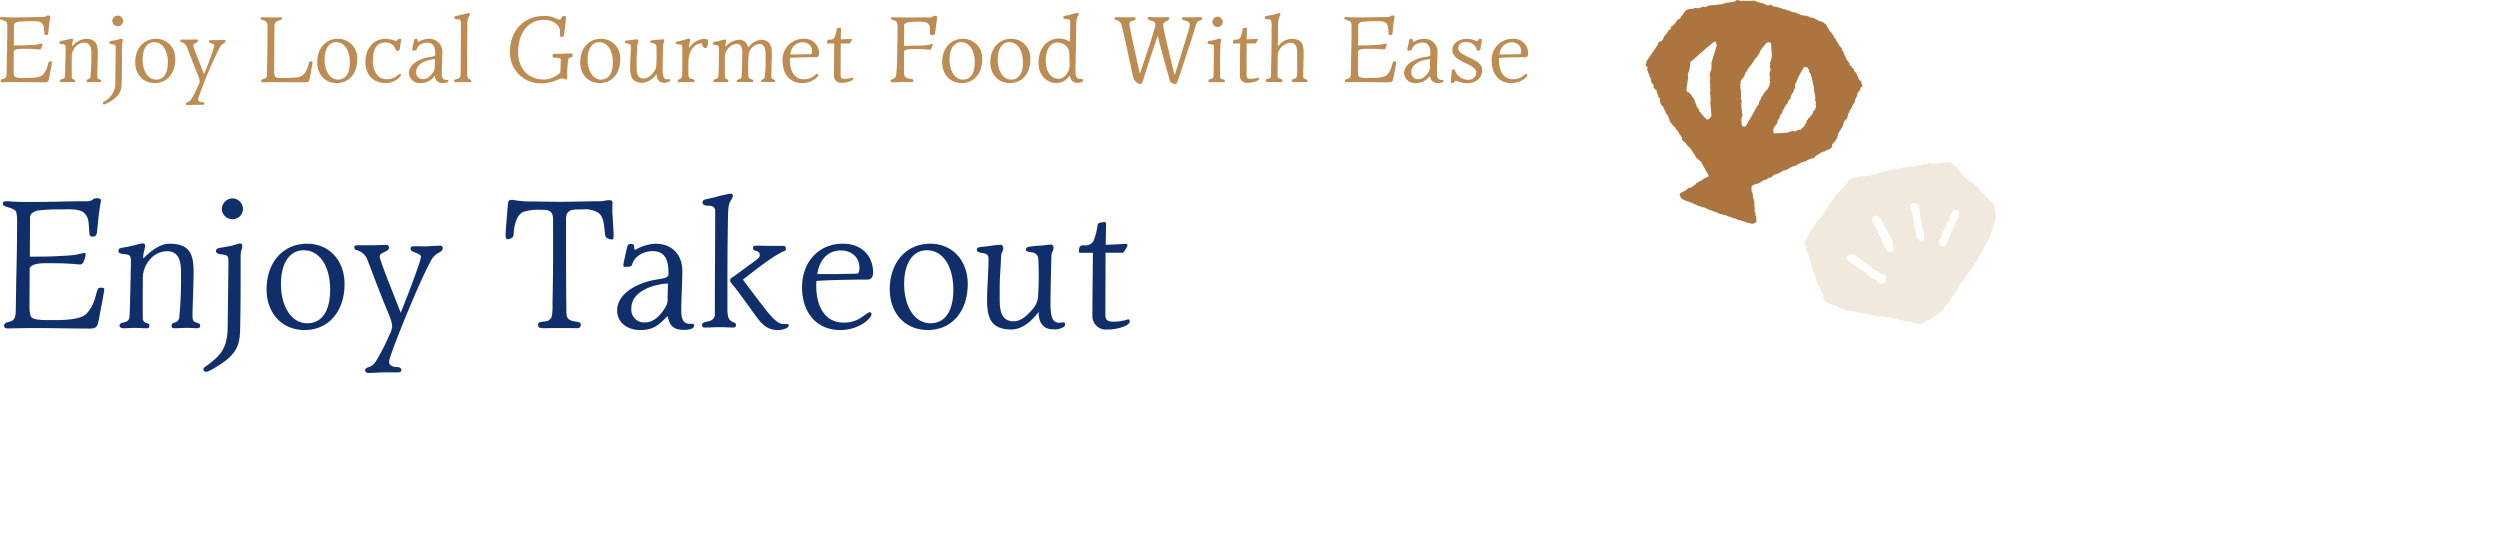
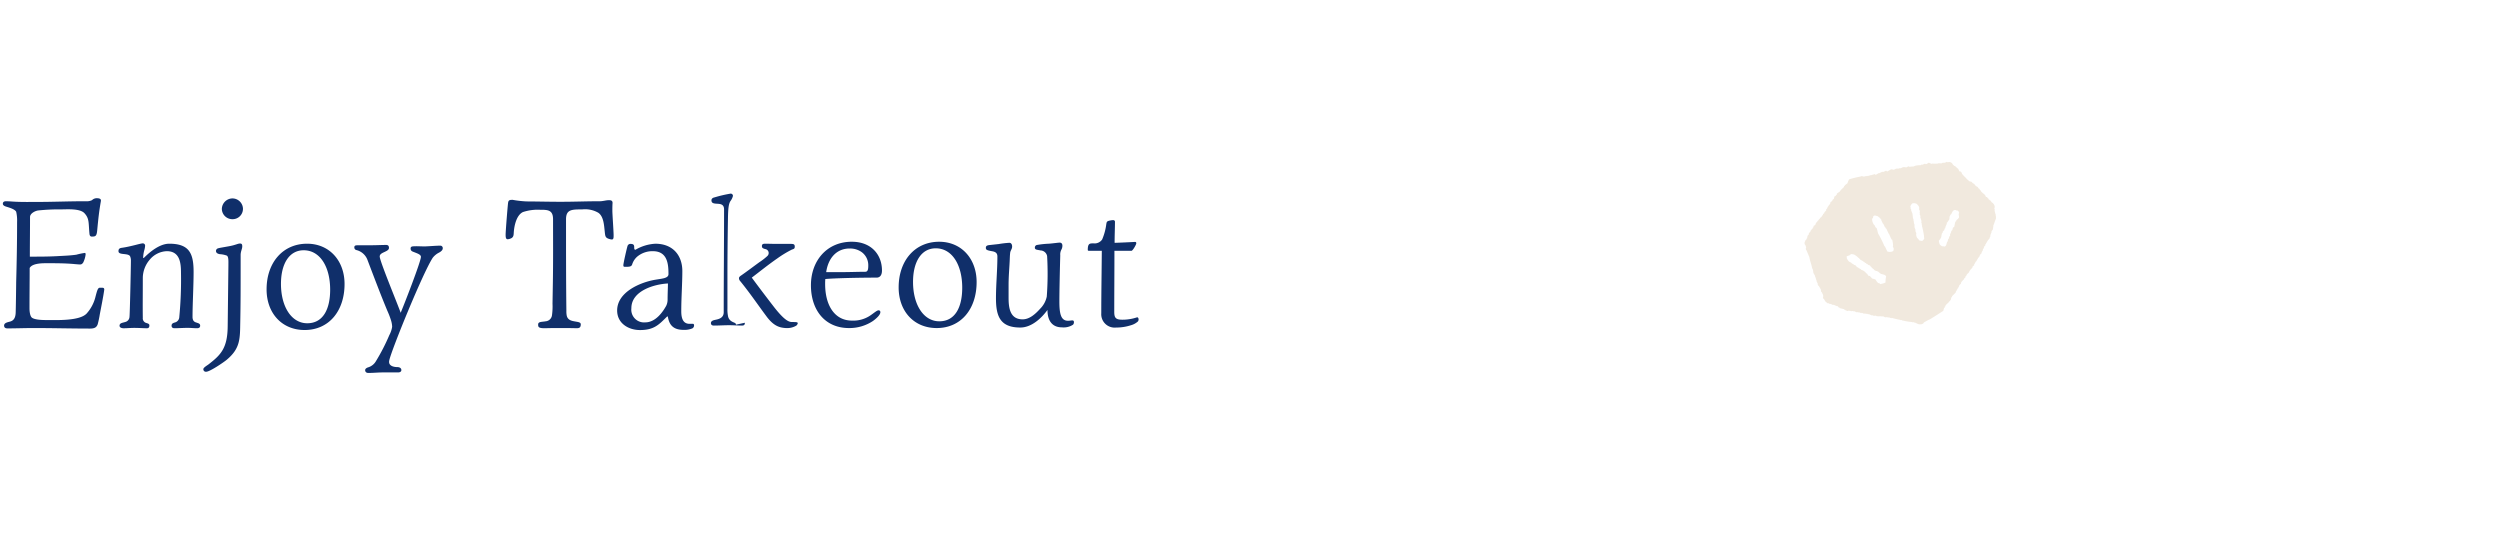
<svg xmlns="http://www.w3.org/2000/svg" width="549" height="117">
  <defs>
    <clipPath id="a">
      <path fill="none" stroke="#707070" d="M-5606-21877h549v117h-549z" data-name="長方形 11018" />
    </clipPath>
    <clipPath id="b">
      <path fill="none" d="M0 0h77.012v71.211H0z" data-name="長方形 4491" />
    </clipPath>
  </defs>
  <g clip-path="url(#a)" data-name="マスクグループ 2136" transform="translate(5606 21877)">
    <g data-name="グループ 36200">
-       <path fill="#102f6a" d="M-5583.143-21813.11c0-.117.039-.195.039-.273 0-.312-.117-.429-.468-.429h-.507c-.429 0-.585.585-.936 1.911a8.5 8.5 0 0 1-1.989 3.783c-1.6 1.638-6.669 1.4-8.931 1.4-.975 0-2.535-.078-3.081-.546-.468-.429-.507-1.638-.507-2.067 0-3 .039-5.811.039-8.814.546-1.014 2.613-1.053 3.666-1.053 2.067 0 4.212 0 6.24.195.468.039.819.078 1.17.078s.468-.156.663-.39a5.4 5.4 0 0 0 .546-1.794c0-.195-.039-.351-.156-.351a14.5 14.5 0 0 0-1.872.39c-1.326.195-2.691.234-4.056.312-2.067.117-4.056.117-6.162.117 0-3.12.039-5.538.039-8.7 0-.819 1.17-1.365 1.794-1.443a44 44 0 0 1 5.031-.234c1.326 0 4.095-.234 5.109.819 1.092 1.17.9 2.067 1.092 4.251.039.312 0 .9.546.9.78 0 1.053-.078 1.17-1.287.273-2.808.39-4.017.819-6.513.039-.273 0-.624-.9-.624a1.47 1.47 0 0 0-1.053.429 2.65 2.65 0 0 1-1.365.234c-3.666 0-7.215.156-10.881.156-1.755 0-3.276.039-5.109-.078-.507-.035-.972-.074-1.557-.074-.468 0-.663.234-.663.546 0 .429.546.585.936.7.624.195 1.677.507 1.989 1.053a8.4 8.4 0 0 1 .2 2.262c0 4.641-.078 8.658-.2 13.221 0 .585-.078 6.435-.117 6.825-.078 1.287-.663 1.677-1.287 1.833s-1.248.312-1.248.858c0 .468.312.624.741.624 1.872 0 3.822-.078 5.733-.078 4.251 0 8.307.117 12.4.117 1.053 0 1.443-.312 1.677-.936a21 21 0 0 0 .47-2.218c.351-1.836.702-3.552.936-5.112m21.1 7.644c0-.507-.429-.546-.819-.7-.429-.117-.858-.351-.858-1.248 0-2.808.234-6.786.234-9.867 0-4.017-.9-6.2-5.343-6.2-2.106 0-4.251 1.794-5.538 3.081-.117.117-.195.078-.195-.078a7.2 7.2 0 0 1 .233-1.52 4.7 4.7 0 0 0 .195-1.014.5.5 0 0 0-.507-.546c-.507 0-2.613.7-4.6.975-.585.078-.741.312-.741.741 0 .936 2.028.351 2.535 1.092a2.3 2.3 0 0 1 .195 1.014c0 1.4-.234 11.9-.312 12.324a1.216 1.216 0 0 1-.975 1.131c-.585.195-1.209.195-1.209.819 0 .39.468.546.858.546.936 0 1.443-.078 2.379-.078 1.092 0 1.95.078 2.769.078.468 0 .546-.312.546-.624 0-.39-.39-.429-.819-.585a1.046 1.046 0 0 1-.624-1.092c-.039-2.145 0-5.5 0-8.814a6.24 6.24 0 0 1 1.482-3.9 5.13 5.13 0 0 1 3.783-1.911c2.886 0 3.12 2.613 3.12 4.758a86 86 0 0 1-.39 9.867 1.28 1.28 0 0 1-1.016 1.049c-.351.117-.663.234-.663.7 0 .351.234.546.624.546.9 0 1.989-.078 2.886-.078.858 0 1.326.078 2.106.078.429.002.663-.193.663-.544Zm9.4-25.662a2.33 2.33 0 0 0-2.3-2.3 2.365 2.365 0 0 0-2.34 2.3 2.306 2.306 0 0 0 2.34 2.262 2.27 2.27 0 0 0 2.298-2.262Zm-.158 8.23c0-.312-.039-.624-.468-.624-.546 0-.9.312-2.379.585s-2.067.351-2.457.468a.62.62 0 0 0-.468.546c0 .507.429.663.858.741a5.3 5.3 0 0 1 1.521.312c.429.234.351 1.365.351 2.184l-.156 13.338c-.039 4.8-1.521 6.279-4.134 8.307-.273.234-1.209.741-1.209 1.092a.546.546 0 0 0 .624.585c.78 0 3.783-2.028 4.485-2.613 3.081-2.574 2.925-4.68 3-8.5.078-3.705.078-7.683.078-11.388v-3.24c.042-.78.354-1.248.354-1.793m13.689 18.368c5.382 0 8.775-4.212 8.775-10.1 0-5.148-3.354-8.853-8.229-8.853-5.3 0-8.892 4.134-8.892 10.023-.002 5.262 3.393 8.93 8.346 8.93m.585-1.482c-3.432 0-5.772-3.588-5.772-8.658 0-4.368 1.794-7.371 4.992-7.371 3.588 0 5.811 3.627 5.811 8.658 0 4.29-1.564 7.371-5.031 7.371m29.757-16.458a.533.533 0 0 0-.507-.585c-.858 0-2.223.117-3.159.156s-1.989-.078-2.886 0c-.429.039-.507.234-.507.468 0 .585.429.663.819.819.663.273 1.443.507 1.443 1.014 0 1.053-3.783 10.725-4.446 12.285-.663-1.911-4.6-11.349-4.6-12.363 0-.507.507-.741 1.014-.975s1.014-.468 1.014-.9-.156-.663-.663-.663c-1.989.039-2.262.078-4.329.078h-1.913c-.468 0-.7.078-.7.468a.58.58 0 0 0 .468.585 3.48 3.48 0 0 1 2.457 2.262c1.677 4.407 2.886 7.6 4.329 11.076a17.5 17.5 0 0 1 .819 2.145 5.3 5.3 0 0 1 .234 1.365 5.7 5.7 0 0 1-.624 1.833 43.5 43.5 0 0 1-2.925 5.694 2.96 2.96 0 0 1-1.794 1.4c-.312.117-.585.312-.585.585 0 .429.312.624.7.624 1.092 0 2.106-.117 3.2-.117h3.351c.351 0 .7-.156.7-.507 0-.468-.429-.663-.9-.663-.546 0-1.794-.156-1.794-1.131a1.2 1.2 0 0 1 .039-.351c.507-2.34 7.41-19.305 9.555-22.542a4.1 4.1 0 0 1 1.248-1.053c.474-.227.942-.578.942-1.007m37.284-9.906c.039-.585-.351-.663-.78-.663-.7 0-1.287.234-2.028.234-3.159 0-5.538.117-8.58.117-2.691 0-5.577-.078-7.527-.078a24 24 0 0 1-3.042-.351c-.624 0-.9.078-.975.624-.078.429-.546 6.2-.546 7.02 0 .663.078 1.014.468 1.014a2.1 2.1 0 0 0 .858-.273c.468-.312.429-.78.468-1.326.117-1.521.624-3.7 1.989-4.368a10.3 10.3 0 0 1 3.783-.507c1.638 0 2.847 0 2.847 2.067 0 4.485.039 8.931-.039 13.845l-.078 4.68a14 14 0 0 1-.117 2.574 1.52 1.52 0 0 1-1.4 1.326c-.819.156-1.638.039-1.638.7 0 .546.078.819 1.443.819h.273c.936-.039 1.989-.039 3.315-.039.975 0 2.067 0 3.354.039.585 0 .975-.078.975-.858 0-.507-.7-.507-1.443-.663-.7-.117-1.443-.351-1.638-1.248a4.5 4.5 0 0 1-.078-1.014c-.078-6.513-.078-13.611-.078-20.124 0-2.184 1.248-2.184 3.549-2.184a5.8 5.8 0 0 1 3.549.741c1.17.819 1.248 2.73 1.4 4.095.117 1.131.117 1.443 1.209 1.716.585.156.741 0 .741-.7v-.312c-.039-1.326-.234-3.939-.273-5.148 0-.546 0-1.209.039-1.755m17.511 27.5a.74.74 0 0 0 .39-.7c0-.156-.078-.312-.234-.312h-.741c-1.287 0-1.833-.936-1.833-2.769 0-3 .234-6.045.234-8.814 0-3.432-2.067-6.006-5.928-6.006a9.6 9.6 0 0 0-4.368 1.326c-.273 0-.273-.273-.273-.546 0-.351-.039-.741-.741-.741a.67.67 0 0 0-.741.507c-.117.351-.9 3.7-.9 4.173 0 .273.078.351.351.351.936 0 1.443 0 1.6-.585a3.76 3.76 0 0 1 1.17-1.716 5.2 5.2 0 0 1 3.354-1.131c3.2 0 3.432 2.808 3.432 5.031 0 .429-.273.7-.975.9-.624.156-1.326.234-1.989.351-3.159.546-8.307 2.652-8.307 6.747 0 2.769 2.418 4.29 5.031 4.29 3.042 0 4.134-1.17 5.889-2.925.117-.117.195-.078.234.078.312 1.833 1.287 2.808 3.432 2.808a4.5 4.5 0 0 0 1.913-.322Zm-5.343-9.867c0 .585-.078 2.379-.078 3.51a3.1 3.1 0 0 1-.312 1.4c-.546.975-2.145 3.627-4.6 3.627a2.8 2.8 0 0 1-3.042-3.12c-.002-3.784 4.951-5.266 8.032-5.422Zm14.937 9.045c0-.429-.468-.429-.9-.7a1.67 1.67 0 0 1-.858-1.248 7 7 0 0 1-.117-1.56v-6.556c0-4.641.039-8.736.117-13.338.039-2.184.156-3.12.546-3.744a3 3 0 0 0 .546-1.131.49.49 0 0 0-.507-.507 28 28 0 0 0-3.51.819l-1.95.429c-.351.078-.7.234-.7.663 0 .663.585.7 1.248.741.741.039 1.521.117 1.521 1.248 0 7.8-.078 15.21-.078 22.581 0 1.443-1.443 1.56-2.067 1.716s-.741.429-.741.663c0 .39.273.546.624.546 1.17 0 2.3-.078 3.354-.078 1.014 0 1.911.078 2.847.078.546 0 .625-.273.625-.622m11.622.117c0-.273-.429-.273-1.248-.273-.7 0-1.638-.351-3.861-3.159a367 367 0 0 1-4.992-6.591c1.95-1.482 3.627-2.847 5.655-4.251a23.5 23.5 0 0 1 3.159-1.911c.507-.156.624-.234.624-.663 0-.546-.312-.585-.975-.585h-3.12c-.936 0-1.677-.039-2.418-.039-.507 0-.7.156-.7.507 0 .39.156.507.7.663a.885.885 0 0 1 .468 1.56 13 13 0 0 1-1.716 1.325c-1.443 1.053-2.886 2.145-4.017 2.925-.468.312-.468.468-.468.663a1.06 1.06 0 0 0 .312.624c2.184 2.691 3.939 5.3 5.694 7.644 1.6 2.184 2.925 2.535 4.29 2.613h.2a3.8 3.8 0 0 0 2.106-.546.93.93 0 0 0 .306-.508Zm18.135-2.417a.38.38 0 0 0-.39-.429c-.39 0-1.131.7-1.989 1.248a6.66 6.66 0 0 1-3.857 1.011c-3.783 0-5.889-3.315-5.889-8.034a11 11 0 0 1 .039-1.092c2.028-.2 7.8-.312 11.271-.312.663 0 1.17-.468 1.17-1.56 0-3.51-2.379-6.318-6.63-6.318-5.46 0-8.97 4.173-8.97 9.555 0 5.5 3.12 9.4 8.346 9.4a9.32 9.32 0 0 0 5.226-1.521c.503-.348 1.673-1.288 1.673-1.948m-2.652-10.335c0 .78-.039 1.443-.663 1.443-1.326 0-3.432.078-5.031.078h-3.549c.429-3 2.223-5.187 5.148-5.187a4.4 4.4 0 0 1 2.574.741 3.55 3.55 0 0 1 1.521 2.922Zm15.016 13.803c5.382 0 8.775-4.212 8.775-10.1 0-5.148-3.354-8.853-8.229-8.853-5.3 0-8.892 4.134-8.892 10.023-.001 5.262 3.392 8.93 8.346 8.93m.585-1.482c-3.432 0-5.772-3.588-5.772-8.658 0-4.368 1.794-7.371 4.992-7.371 3.588 0 5.811 3.627 5.811 8.658-.001 4.29-1.561 7.371-5.032 7.371Zm29.562.195c0-.312-.156-.39-.351-.39-.312 0-.585.078-.936.078-1.56 0-1.911-1.482-1.911-4.251 0-1.755.078-6.045.195-10.1a2.3 2.3 0 0 1 .234-1.248 1.77 1.77 0 0 0 .234-.9c0-.429-.234-.663-.585-.663s-1.365.156-2.34.234a20 20 0 0 0-2.613.273.573.573 0 0 0-.507.624c0 .468.585.429 1.248.585a1.52 1.52 0 0 1 1.443 1.248 68 68 0 0 1-.078 8.892 5.25 5.25 0 0 1-1.443 2.652c-1.053 1.17-2.34 2.34-3.861 2.34-2.886 0-3.081-2.73-3.081-4.836v-2.611c0-1.989.156-3.588.234-5.187.039-.7.039-1.326.117-1.989.078-.546.429-.819.429-1.365 0-.39-.156-.819-.624-.819a21 21 0 0 0-2.34.273l-2.145.234c-.468.078-.663.234-.663.585 0 .429.2.546 1.287.741.741.117 1.248.351 1.248 1.17 0 3-.312 6.123-.312 9.165 0 3.939.9 6.435 5.343 6.435 2.457 0 4.641-2.028 5.967-3.861 0 2.691 1.326 3.822 3.159 3.822a3.77 3.77 0 0 0 2.457-.585.8.8 0 0 0 .194-.546Zm14.04-.156a.7.7 0 0 0 .156-.429c0-.273-.117-.546-.39-.468a10 10 0 0 1-3.159.507c-1.443 0-1.794-.39-1.794-1.716 0-4.29.039-8.58.039-13.416h3.744c.273 0 1.053-1.365 1.053-1.638 0-.234-.078-.312-.312-.312-1.365.078-3.042.156-4.446.2 0-1.716.078-3.276.078-4.641 0-.234-.2-.351-.429-.351a5 5 0 0 0-1.053.195c-.351.156-.351.312-.429.741a12.5 12.5 0 0 1-.9 3.315 2.01 2.01 0 0 1-1.911.858c-.819 0-1.248 0-1.248 1.443 0 .156.156.195.273.195h2.808c-.039 4.953-.117 9.36-.117 13.728a2.94 2.94 0 0 0 3.237 3.12 10.5 10.5 0 0 0 3.276-.507 3.76 3.76 0 0 0 1.523-.824Z" data-name="パス 27103" />
-       <path fill="#bc8c53" d="M-5594.6-21863.16c0-.06.02-.1.02-.14 0-.16-.06-.22-.24-.22h-.26c-.22 0-.3.3-.48.98a4.35 4.35 0 0 1-1.02 1.94c-.82.84-3.42.72-4.58.72a3.16 3.16 0 0 1-1.58-.28c-.24-.22-.26-.84-.26-1.06 0-1.54.02-2.98.02-4.52.28-.52 1.34-.54 1.88-.54 1.06 0 2.16 0 3.2.1.24.02.42.04.6.04s.24-.08.34-.2a2.8 2.8 0 0 0 .28-.92c0-.1-.02-.18-.08-.18a7 7 0 0 0-.96.2c-.68.1-1.38.12-2.08.16-1.06.06-2.08.06-3.16.06 0-1.6.02-2.84.02-4.46 0-.42.6-.7.92-.74a23 23 0 0 1 2.58-.12c.68 0 2.1-.12 2.62.42.56.6.46 1.06.56 2.18.02.16 0 .46.28.46.4 0 .54-.04.6-.66.14-1.44.2-2.06.42-3.34.02-.14 0-.32-.46-.32a.76.76 0 0 0-.54.22 1.36 1.36 0 0 1-.7.12c-1.88 0-3.7.08-5.58.08-.9 0-1.68.02-2.62-.04-.26-.02-.5-.04-.8-.04-.24 0-.34.12-.34.28 0 .22.28.3.48.36.32.1.86.26 1.02.54a4.3 4.3 0 0 1 .1 1.16c0 2.38-.04 4.44-.1 6.78 0 .3-.04 3.3-.06 3.5-.04.66-.34.86-.66.94s-.64.16-.64.44c0 .24.16.32.38.32.96 0 1.96-.04 2.94-.04 2.18 0 4.26.06 6.36.06.54 0 .74-.16.86-.48a11 11 0 0 0 .24-1.14c.18-.94.36-1.82.48-2.62m10.82 3.92c0-.26-.22-.28-.42-.36-.22-.06-.44-.18-.44-.64 0-1.44.12-3.48.12-5.06 0-2.06-.46-3.18-2.74-3.18a4.65 4.65 0 0 0-2.84 1.58c-.06.06-.1.04-.1-.04a3.7 3.7 0 0 1 .12-.78 2.4 2.4 0 0 0 .1-.52.257.257 0 0 0-.26-.28c-.26 0-1.34.36-2.36.5-.3.04-.38.16-.38.38 0 .48 1.04.18 1.3.56a1.2 1.2 0 0 1 .1.52c0 .72-.12 6.1-.16 6.32a.624.624 0 0 1-.5.58c-.3.1-.62.1-.62.42 0 .2.24.28.44.28.48 0 .74-.04 1.22-.04.56 0 1 .04 1.42.04.24 0 .28-.16.28-.32 0-.2-.2-.22-.42-.3a.54.54 0 0 1-.32-.56c-.02-1.1 0-2.82 0-4.52a3.2 3.2 0 0 1 .76-2 2.63 2.63 0 0 1 1.94-.98c1.48 0 1.6 1.34 1.6 2.44a44 44 0 0 1-.2 5.06.65.65 0 0 1-.52.54c-.18.06-.34.12-.34.36 0 .18.12.28.32.28.46 0 1.02-.04 1.48-.04.44 0 .68.04 1.08.04.22 0 .34-.1.34-.28m4.82-13.16a1.2 1.2 0 0 0-1.18-1.18 1.213 1.213 0 0 0-1.2 1.18 1.18 1.18 0 0 0 1.2 1.16 1.165 1.165 0 0 0 1.18-1.16m-.08 4.22c0-.16-.02-.32-.24-.32-.28 0-.46.16-1.22.3s-1.06.18-1.26.24a.32.32 0 0 0-.24.28c0 .26.22.34.44.38a2.7 2.7 0 0 1 .78.16c.22.12.18.7.18 1.12l-.08 6.84a4.46 4.46 0 0 1-2.12 4.26c-.14.12-.62.38-.62.56a.28.28 0 0 0 .32.3 8.5 8.5 0 0 0 2.3-1.34c1.58-1.32 1.5-2.4 1.54-4.36.04-1.9.04-3.94.04-5.84v-1.66c.02-.4.18-.64.18-.92m7.02 9.42c2.76 0 4.5-2.16 4.5-5.18a4.21 4.21 0 0 0-4.22-4.54c-2.72 0-4.56 2.12-4.56 5.14 0 2.7 1.74 4.58 4.28 4.58m.3-.76c-1.76 0-2.96-1.84-2.96-4.44 0-2.24.92-3.78 2.56-3.78 1.84 0 2.98 1.86 2.98 4.44 0 2.2-.8 3.78-2.58 3.78m15.26-8.44a.273.273 0 0 0-.26-.3c-.44 0-1.14.06-1.62.08s-1.02-.04-1.48 0c-.22.02-.26.12-.26.24 0 .3.22.34.42.42.34.14.74.26.74.52a65 65 0 0 1-2.28 6.3c-.34-.98-2.36-5.82-2.36-6.34 0-.26.26-.38.52-.5s.52-.24.52-.46-.08-.34-.34-.34c-1.02.02-1.16.04-2.22.04h-.98c-.24 0-.36.04-.36.24a.3.3 0 0 0 .24.3 1.78 1.78 0 0 1 1.26 1.16c.86 2.26 1.48 3.9 2.22 5.68a9 9 0 0 1 .42 1.1 2.7 2.7 0 0 1 .12.7 2.9 2.9 0 0 1-.32.94 22 22 0 0 1-1.5 2.92 1.52 1.52 0 0 1-.92.72c-.16.06-.3.16-.3.3 0 .22.16.32.36.32.56 0 1.08-.06 1.64-.06h1.72c.18 0 .36-.08.36-.26 0-.24-.22-.34-.46-.34-.28 0-.92-.08-.92-.58a.6.6 0 0 1 .02-.18 88.4 88.4 0 0 1 4.9-11.56 2.1 2.1 0 0 1 .64-.54c.24-.12.48-.3.48-.52m19.08 4.6c0-.16-.1-.16-.24-.16-.4 0-.44 0-.54.34a7.6 7.6 0 0 1-.82 2.12 2.46 2.46 0 0 1-1.96 1.06 25.4 25.4 0 0 1-3.9.1c-.94 0-.94-.72-.94-1.54 0-2.16.02-4.1.02-6.2 0-1.34.02-2.28.02-3.74a1.04 1.04 0 0 1 .74-1c.38-.16.98-.26.98-.54 0-.24-.2-.28-.46-.28-1.3.04-2.84.02-3.94-.02q-.36 0-.36.3c0 .28.74.38 1.06.56.46.26.48.82.48 1.66 0 2.18-.04 4.34-.08 6.5-.02 1.22-.04 2.62-.04 3.76 0 .84-1.3.72-1.3 1.16a.342.342 0 0 0 .38.36c.82 0 1.44-.04 2.14-.04.88 0 1.74.02 2.58.02h4.54c.6 0 .9-.06.98-.58s.28-1.26.36-1.8c.1-.74.24-1.22.3-1.98Zm5.32 4.6c2.76 0 4.5-2.16 4.5-5.18a4.21 4.21 0 0 0-4.22-4.54c-2.72 0-4.56 2.12-4.56 5.14 0 2.7 1.74 4.58 4.28 4.58m.3-.76c-1.76 0-2.96-1.84-2.96-4.44 0-2.24.92-3.78 2.56-3.78 1.84 0 2.98 1.86 2.98 4.44 0 2.2-.8 3.78-2.58 3.78m13.62-1.24c-.22 0-.56.36-1.04.66a3.4 3.4 0 0 1-1.96.5c-2.14-.02-2.98-2.16-2.98-3.86 0-2.34.56-4.22 2.76-4.22a2.2 2.2 0 0 1 2.2 1.44c.06.16.06.38.24.38a1.2 1.2 0 0 0 .54-.1c.18-.1.18-.26.2-.42.1-.8.16-1.22.28-1.86v-.04c0-.16-.18-.2-.34-.2a.54.54 0 0 0-.54.3c-.06.1-.12.2-.26.2a7.1 7.1 0 0 0-2.24-.5c-2.8 0-4.48 2.26-4.48 5.06 0 2.72 1.66 4.66 4.38 4.66a4.24 4.24 0 0 0 3.28-1.46.57.57 0 0 0 .14-.32c0-.12-.06-.22-.18-.22m10.4 1.82a.38.38 0 0 0 .2-.36c0-.08-.04-.16-.12-.16h-.38c-.66 0-.94-.48-.94-1.42 0-1.54.12-3.1.12-4.52a2.855 2.855 0 0 0-3.04-3.08 4.9 4.9 0 0 0-2.24.68c-.14 0-.14-.14-.14-.28 0-.18-.02-.38-.38-.38a.344.344 0 0 0-.38.26c-.06.18-.46 1.9-.46 2.14 0 .14.04.18.18.18.48 0 .74 0 .82-.3a1.93 1.93 0 0 1 .6-.88 2.67 2.67 0 0 1 1.72-.58c1.64 0 1.76 1.44 1.76 2.58 0 .22-.14.36-.5.46-.32.08-.68.12-1.02.18-1.62.28-4.26 1.36-4.26 3.46a2.33 2.33 0 0 0 2.58 2.2 3.65 3.65 0 0 0 3.02-1.5c.06-.06.1-.04.12.04a1.55 1.55 0 0 0 1.76 1.44 2.3 2.3 0 0 0 .98-.16m-2.74-5.06c0 .3-.04 1.22-.04 1.8a1.6 1.6 0 0 1-.16.72c-.28.5-1.1 1.86-2.36 1.86a1.433 1.433 0 0 1-1.56-1.6c0-1.94 2.54-2.7 4.12-2.78m7.96 4.72c0-.16-.16-.24-.4-.34a.83.83 0 0 1-.44-.62 3.8 3.8 0 0 1-.06-.84v-3.34c0-2.38.06-4.58.06-6.94a3.66 3.66 0 0 1 .3-1.92 1.45 1.45 0 0 0 .26-.6.243.243 0 0 0-.24-.24 13 13 0 0 0-1.82.42c-.34.08-.66.14-1 .2-.2.04-.36.14-.36.34 0 .38.34.38.7.4s.74.1.74.64c0 4-.06 7.88-.06 11.22 0 1.04-.42 1.22-1.12 1.32-.18.04-.32.16-.32.3a.31.31 0 0 0 .32.34c.6 0 1.2-.04 1.72-.04.5 0 .98.02 1.48.02.18 0 .24-.14.24-.32m22.26-5.58c0-.34-.04-.4-.26-.4-1.2 0-2.44.08-3.66.08a.454.454 0 0 0-.48.44c0 .2.1.4.32.4.46 0 1.48 0 1.48.42 0 .9-.04 1.94-.1 2.86a5.3 5.3 0 0 1-3.58 1.52c-3.66 0-5.68-2.62-5.68-6.02 0-3.96 2.02-7.08 5.7-7.08a4.27 4.27 0 0 1 2.44.72 2.23 2.23 0 0 1 1.06 2.2c0 .44.02.84.26.84a.76.76 0 0 0 .42-.1c.22-.12.2-.28.24-.56.16-1.28.3-2.38.4-3.66.02-.24-.22-.26-.36-.26h-.1a.55.55 0 0 0-.44.16c-.18.24-.18.62-.46.62a4.7 4.7 0 0 1-1.22-.44 6.1 6.1 0 0 0-2.24-.38c-4.52 0-7.48 3.34-7.48 7.78a6.714 6.714 0 0 0 7.08 7.02 9.1 9.1 0 0 0 3.62-.9 2.7 2.7 0 0 1 .94-.18c.24 0 .6.28.72.28.2 0 .2-.42.2-.8a22 22 0 0 1 .24-3.74.72.72 0 0 1 .52-.38c.26-.06.42-.1.42-.44m5.96 6.1c2.76 0 4.5-2.16 4.5-5.18a4.21 4.21 0 0 0-4.22-4.54c-2.72 0-4.56 2.12-4.56 5.14 0 2.7 1.74 4.58 4.28 4.58m.3-.76c-1.76 0-2.96-1.84-2.96-4.44 0-2.24.92-3.78 2.56-3.78 1.84 0 2.98 1.86 2.98 4.44 0 2.2-.8 3.78-2.58 3.78m15.16.1c0-.16-.08-.2-.18-.2-.16 0-.3.04-.48.04-.8 0-.98-.76-.98-2.18 0-.9.04-3.1.1-5.18a1.2 1.2 0 0 1 .12-.64.9.9 0 0 0 .12-.46c0-.22-.12-.34-.3-.34s-.7.08-1.2.12a10 10 0 0 0-1.34.14.294.294 0 0 0-.26.32c0 .24.3.22.64.3a.78.78 0 0 1 .74.64 35 35 0 0 1-.04 4.56 2.7 2.7 0 0 1-.74 1.36 2.92 2.92 0 0 1-1.98 1.2c-1.48 0-1.58-1.4-1.58-2.48v-1.34c0-1.02.08-1.84.12-2.66.02-.36.02-.68.06-1.02.04-.28.22-.42.22-.7 0-.2-.08-.42-.32-.42a11 11 0 0 0-1.2.14l-1.1.12c-.24.04-.34.12-.34.3 0 .22.1.28.66.38.38.06.64.18.64.6 0 1.54-.16 3.14-.16 4.7 0 2.02.46 3.3 2.74 3.3a4.22 4.22 0 0 0 3.06-1.98c0 1.38.68 1.96 1.62 1.96a1.94 1.94 0 0 0 1.26-.3.4.4 0 0 0 .1-.28m8.32-8.38c0-.46-.14-.66-.9-.66a4.01 4.01 0 0 0-3.12 1.9c-.06.08-.12.06-.12-.06a5.3 5.3 0 0 1 .1-1.1 2.4 2.4 0 0 0 .12-.52c0-.16-.12-.26-.38-.26a13 13 0 0 0-1.3.36c-.4.1-.84.22-1.24.28-.18.02-.22.14-.22.4 0 .2.24.2.54.2.34 0 .76 0 .84.32.04.14.04 1.24.04 1.48 0 1.7.02 4.48-.06 5.04a.87.87 0 0 1-.56.8c-.2.1-.4.14-.4.38a.274.274 0 0 0 .3.3h.06c.82-.08 1.68-.04 2.54-.04.12 0 .26.02.4.02.24 0 .42-.06.42-.28 0-.3-.3-.34-.6-.42a.86.86 0 0 1-.76-.88c-.04-.76 0-2.06 0-2.96 0-1.96 1.04-3.96 2.94-3.96.08.34.3 1.04.7 1.04.6 0 .66-.98.66-1.38m14.74 8.52c0-.18-.22-.24-.4-.3-.28-.1-.44-.18-.44-.66 0-.56.02-1.1.04-1.64.04-1.08.06-2.14.08-3.2.04-2.04-.62-3.16-2.38-3.18a3.9 3.9 0 0 0-2.64 1.5c-.1.1-.2.1-.24-.04a1.955 1.955 0 0 0-2.1-1.46 4.2 4.2 0 0 0-2.7 1.42.2.2 0 0 1-.1.06c-.04 0-.06-.06-.06-.14a10 10 0 0 1 .18-1.12c0-.16-.06-.28-.26-.28-.38 0-1.02.3-2.4.52a.32.32 0 0 0-.26.36c0 .22.34.3.5.32.76.08.84.14.84.9 0 2.02-.02 3.86-.1 5.74-.02.58-.28.74-.56.82s-.56.1-.56.42c0 .18.06.26.46.28h.28c.46 0 1.18-.02 2.32-.02.18 0 .22-.1.22-.3 0-.22-.16-.24-.34-.32a.68.68 0 0 1-.38-.6 8 8 0 0 1-.04-1.04v-3.1a3.3 3.3 0 0 1 .1-.9 3.45 3.45 0 0 1 .7-1.2 2.63 2.63 0 0 1 1.74-.94c1.3 0 1.34 1.44 1.3 2.46-.06 1.5-.08 3.28-.16 4.68a.65.65 0 0 1-.56.64c-.26.08-.52.12-.52.34 0 .24.04.3.26.3.38 0 .96-.04 1.4-.04.56 0 1.12.02 1.62.02.22 0 .34-.1.34-.24 0-.16-.02-.24-.2-.3-.42-.14-.8-.26-.84-.72a10 10 0 0 1-.06-1.1 33 33 0 0 1 .1-3.48l.02-.22a2.6 2.6 0 0 1 2.48-2.3c.94 0 1.22 1.1 1.22 2.18v1.5a26 26 0 0 1-.18 3.5.66.66 0 0 1-.42.58c-.18.06-.36.1-.36.28 0 .22.06.32.26.32.62 0 1.1-.02 1.46-.02.38 0 .66.02.86.02h.08c.34 0 .4-.12.4-.3m9.46-1.26a.2.2 0 0 0-.2-.22c-.2 0-.58.36-1.02.64a3.4 3.4 0 0 1-1.98.52c-1.94 0-3.02-1.7-3.02-4.12a5 5 0 0 1 .02-.56c1.04-.1 4-.16 5.78-.16.34 0 .6-.24.6-.8a3.14 3.14 0 0 0-3.4-3.24 4.567 4.567 0 0 0-4.6 4.9c0 2.82 1.6 4.82 4.28 4.82a4.8 4.8 0 0 0 2.68-.78c.26-.18.86-.66.86-1m-1.36-5.3c0 .4-.02.74-.34.74-.68 0-1.76.04-2.58.04h-1.82a2.72 2.72 0 0 1 2.64-2.66 2.25 2.25 0 0 1 1.32.38 1.82 1.82 0 0 1 .78 1.5m8.94 6.34a.36.36 0 0 0 .08-.22c0-.14-.06-.28-.2-.24a5.1 5.1 0 0 1-1.62.26c-.74 0-.92-.2-.92-.88 0-2.2.02-4.4.02-6.88h1.92c.14 0 .54-.7.54-.84 0-.12-.04-.16-.16-.16-.7.04-1.56.08-2.28.1 0-.88.04-1.68.04-2.38 0-.12-.1-.18-.22-.18a2.6 2.6 0 0 0-.54.1c-.18.08-.18.16-.22.38a6.4 6.4 0 0 1-.46 1.7 1.03 1.03 0 0 1-.98.44c-.42 0-.64 0-.64.74 0 .08.08.1.14.1h1.44c-.02 2.54-.06 4.8-.06 7.04a1.508 1.508 0 0 0 1.66 1.6 5.4 5.4 0 0 0 1.68-.26 1.9 1.9 0 0 0 .78-.42m18.12-10.42c.16-1.26.42-3.1.42-3.34 0-.12-.14-.26-.42-.26a.9.9 0 0 0-.66.22c-.1.08-.24.14-.68.14-1.58-.04-3.22 0-4.8 0-.9 0-1.68 0-2.62-.04-.78-.04-.96-.02-.96.28 0 .34.7.28 1.16.66.28.22.28 1.22.28 1.44 0 2.38-.06 4.5-.1 6.84a31 31 0 0 1-.2 3.32 1.02 1.02 0 0 1-.74 1.02c-.28.1-.5.2-.5.4 0 .22.18.32.4.32.98-.02 1.92-.08 3.04-.06l1.24.02a.3.3 0 0 0 .34-.34c0-.34-.46-.36-.94-.44s-.98-.24-1.08-.88a3.4 3.4 0 0 1-.04-.66v-4.42c.26-.52 1.32-.54 1.86-.54a29 29 0 0 1 3.2.12c.2.02.42.04.6.04a.31.31 0 0 0 .3-.2 4.4 4.4 0 0 0 .34-.94.142.142 0 0 0-.14-.16 9 9 0 0 1-1.94.38c-1.02 0-3.18.06-4.22.06 0-1.6.02-2.82.02-4.46 0-.82 1.7-.84 2.94-.84.62 0 1.9-.04 2.36.46.44.5.36.94.36 1.58 0 .66.04.92.36.92.42 0 .74-.02.82-.64m5.8 11.16c2.76 0 4.5-2.16 4.5-5.18a4.21 4.21 0 0 0-4.22-4.54c-2.72 0-4.56 2.12-4.56 5.14 0 2.7 1.74 4.58 4.28 4.58m.3-.76c-1.76 0-2.96-1.84-2.96-4.44 0-2.24.92-3.78 2.56-3.78 1.84 0 2.98 1.86 2.98 4.44 0 2.2-.8 3.78-2.58 3.78m10.28.76c2.76 0 4.5-2.16 4.5-5.18a4.21 4.21 0 0 0-4.22-4.54c-2.72 0-4.56 2.12-4.56 5.14 0 2.7 1.74 4.58 4.28 4.58m.3-.76c-1.76 0-2.96-1.84-2.96-4.44 0-2.24.92-3.78 2.56-3.78 1.84 0 2.98 1.86 2.98 4.44 0 2.2-.8 3.78-2.58 3.78m14.46.7c.68 0 1.34-.1 1.34-.64 0-.14-.1-.18-.24-.18a4 4 0 0 1-.46 0c-.9-.14-.98-.74-.98-2.02.04-3.28.14-6.66.16-9.94a5.4 5.4 0 0 1 .24-1.6 2.5 2.5 0 0 0 .32-.66.28.28 0 0 0-.32-.3 17 17 0 0 0-1.86.46c-.28.08-.6.1-.88.16-.2.06-.34.12-.34.36 0 .6 1.2.24 1.42.56a1.5 1.5 0 0 1 .1.7c0 1.04-.04 2.5-.04 3.88a.13.13 0 0 1-.12.14.5.5 0 0 1-.14-.04 4.1 4.1 0 0 0-2.1-.6c-2.72 0-4.56 2.16-4.56 5.28 0 2.94 1.88 4.5 3.96 4.5a3.54 3.54 0 0 0 2.82-1.56c.04-.06.1-.06.12.02.24.98.66 1.48 1.56 1.48m-4.36-8.84a2.67 2.67 0 0 1 2.64 1.86c.1 2.76.08 3.24.06 3.54-.04.58-.8 2.56-2.42 2.56-1.74 0-2.8-1.7-2.8-4.02 0-2.08.88-3.94 2.52-3.94m31.84-5.26c0-.26-.2-.32-.48-.32-.78 0-1.54.06-2.28.04l-1.18-.02c-.34 0-.48.04-.48.28 0 .32.26.34.54.42.58.16 1.16.4 1.16.84a3.8 3.8 0 0 1-.16.96c-1 3.3-1.98 6.44-3.08 10.02-.02.06-.04.1-.08.1-.02 0-.06-.04-.08-.12-.38-1.56-.74-3-1.08-4.48-.46-2.02-1-3.98-1.34-6.02l-.02-.18c-.06-.54.36-.76.74-.96.3-.16.58-.32.58-.6 0-.2-.1-.28-.42-.28-2.04.06-3.1.02-3.66-.02h-.16c-.36 0-.42.12-.42.32 0 .28.24.34.56.42a2 2 0 0 1 .78.3.83.83 0 0 1 .24.96c-.2.72-.78 2.72-1.16 3.86l-2.12 6.4c-.02.06-.04.1-.08.1s-.06-.06-.08-.14c-.18-.78-.32-1.56-.52-2.5-.1-.46-1.7-7.48-1.7-8.06 0-.6.38-.74.72-.84s.66-.16.66-.5c0-.22-.18-.28-.42-.28-1.36.04-2.44.02-3.78-.02h-.06c-.3 0-.4.14-.4.3 0 .24.2.3.44.36a1.37 1.37 0 0 1 1.08 1.04c.38 1.26.5 2 .68 2.78.38 1.62.72 3.3 1.08 4.92.74 3.34.82 4.34 1.44 4.82a1.96 1.96 0 0 0 .98.48c.24 0 .3-.12.38-.3a11 11 0 0 0 .4-1.2c.48-1.54 2.24-6.88 2.94-8.92.04-.08.1-.08.14.02.76 3.2 1.7 6.38 2.56 9.52a1.1 1.1 0 0 0 .18.44 1.74 1.74 0 0 0 1 .42c.28 0 .34-.1.44-.32.34-.76.58-1.64.86-2.48.96-2.86 1.9-5.66 2.78-8.5a19 19 0 0 1 .58-1.88 1.07 1.07 0 0 1 .74-.72c.42-.18.56-.2.56-.46m4.52.74a1.18 1.18 0 0 0-1.12-1.16 1.17 1.17 0 0 0-1.14 1.16 1.135 1.135 0 0 0 1.14 1.12 1.145 1.145 0 0 0 1.12-1.12m.46 12.94c0-.3-.32-.28-.62-.38a.56.56 0 0 1-.44-.62v-1.64c0-1.32 0-2.5.04-3.8.02-.62.02-1.08.06-1.5.02-.7.14-.7.14-1.04 0-.2-.12-.28-.3-.28s-.8.2-1.52.36c-.7.14-1.16.1-1.16.48 0 .32.3.34.64.38.36.02.76.04.76.42 0 2.04-.06 3.86-.06 5.84a5 5 0 0 1-.08.92c-.04.28-.3.38-.54.44-.26.08-.52.14-.52.36a.34.34 0 0 0 .34.36c.38-.02.7-.02 1-.02.66 0 1.14.02 1.48.04.6 0 .78-.04.78-.32m7.42-.26a.36.36 0 0 0 .08-.22c0-.14-.06-.28-.2-.24a5.1 5.1 0 0 1-1.62.26c-.74 0-.92-.2-.92-.88 0-2.2.02-4.4.02-6.88h1.92c.14 0 .54-.7.54-.84 0-.12-.04-.16-.16-.16-.7.04-1.56.08-2.28.1 0-.88.04-1.68.04-2.38 0-.12-.1-.18-.22-.18a2.6 2.6 0 0 0-.54.1c-.18.08-.18.16-.22.38a6.4 6.4 0 0 1-.46 1.7 1.03 1.03 0 0 1-.98.44c-.42 0-.64 0-.64.74 0 .08.08.1.14.1h1.44c-.02 2.54-.06 4.8-.06 7.04a1.508 1.508 0 0 0 1.66 1.6 5.4 5.4 0 0 0 1.68-.26 1.9 1.9 0 0 0 .78-.42m10.74.2c0-.22-.22-.24-.44-.32a.63.63 0 0 1-.52-.7c0-1.64.1-3.36.1-5.02 0-2.16-.52-3.12-2.74-3.12a3.82 3.82 0 0 0-2.74 1.48c-.08.1-.18.08-.18-.04l.04-4.54a8 8 0 0 1 .06-.96 2.3 2.3 0 0 1 .3-.92 1.4 1.4 0 0 0 .18-.44c0-.12-.08-.24-.28-.24-.4 0-.96.36-2.34.54-.74.1-.84.2-.84.44 0 .56 1.12.24 1.38.56a6.8 6.8 0 0 1 .12 2.02c0 1.44 0 2.78-.02 4.14-.02 2.02-.1 3.68-.1 6.04a.58.58 0 0 1-.54.64c-.3.08-.62.1-.62.42a.33.33 0 0 0 .34.36l.94-.04c.48-.02.96.02 1.4.02.18 0 .36.02.5.02.36 0 .48-.04.48-.32 0-.34-.26-.38-.52-.44-.28-.08-.54-.18-.54-.66l.02-3.92a5.2 5.2 0 0 1 .1-1.18 3.18 3.18 0 0 1 2.6-2.12 1.34 1.34 0 0 1 1.38.82 5.3 5.3 0 0 1 .2 1.62v2.6a17.5 17.5 0 0 1-.08 2.32c-.08.42-.38.5-.64.58-.24.06-.46.1-.46.36a.3.3 0 0 0 .32.34c.64 0 1.14-.04 1.7-.04.38 0 .76.04 1.14.04.24 0 .3-.12.3-.34m19.46-3.86c0-.06.02-.1.02-.14 0-.16-.06-.22-.24-.22h-.26c-.22 0-.3.3-.48.98a4.35 4.35 0 0 1-1.02 1.94c-.82.84-3.42.72-4.58.72a3.16 3.16 0 0 1-1.58-.28c-.24-.22-.26-.84-.26-1.06 0-1.54.02-2.98.02-4.52.28-.52 1.34-.54 1.88-.54 1.06 0 2.16 0 3.2.1.24.02.42.04.6.04s.24-.08.34-.2a2.8 2.8 0 0 0 .28-.92c0-.1-.02-.18-.08-.18a7 7 0 0 0-.96.2c-.68.1-1.38.12-2.08.16-1.06.06-2.08.06-3.16.06 0-1.6.02-2.84.02-4.46 0-.42.6-.7.92-.74a23 23 0 0 1 2.58-.12c.68 0 2.1-.12 2.62.42.56.6.46 1.06.56 2.18.02.16 0 .46.28.46.4 0 .54-.04.6-.66.14-1.44.2-2.06.42-3.34.02-.14 0-.32-.46-.32a.76.76 0 0 0-.54.22 1.36 1.36 0 0 1-.7.12c-1.88 0-3.7.08-5.58.08-.9 0-1.68.02-2.62-.04-.26-.02-.5-.04-.8-.04-.24 0-.34.12-.34.28 0 .22.28.3.48.36.32.1.86.26 1.02.54a4.3 4.3 0 0 1 .1 1.16c0 2.38-.04 4.44-.1 6.78 0 .3-.04 3.3-.06 3.5-.04.66-.34.86-.66.94s-.64.16-.64.44c0 .24.16.32.38.32.96 0 1.96-.04 2.94-.04 2.18 0 4.26.06 6.36.06.54 0 .74-.16.86-.48a11 11 0 0 0 .24-1.14c.18-.94.36-1.82.48-2.62m10.2 4.22a.38.38 0 0 0 .2-.36c0-.08-.04-.16-.12-.16h-.38c-.66 0-.94-.48-.94-1.42 0-1.54.12-3.1.12-4.52a2.855 2.855 0 0 0-3.04-3.08 4.9 4.9 0 0 0-2.24.68c-.14 0-.14-.14-.14-.28 0-.18-.02-.38-.38-.38a.344.344 0 0 0-.38.26c-.06.18-.46 1.9-.46 2.14 0 .14.04.18.18.18.48 0 .74 0 .82-.3a1.93 1.93 0 0 1 .6-.88 2.67 2.67 0 0 1 1.72-.58c1.64 0 1.76 1.44 1.76 2.58 0 .22-.14.36-.5.46-.32.08-.68.12-1.02.18-1.62.28-4.26 1.36-4.26 3.46a2.33 2.33 0 0 0 2.58 2.2 3.65 3.65 0 0 0 3.02-1.5c.06-.06.1-.04.12.04a1.55 1.55 0 0 0 1.76 1.44 2.3 2.3 0 0 0 .98-.16m-2.74-5.06c0 .3-.04 1.22-.04 1.8a1.6 1.6 0 0 1-.16.72c-.28.5-1.1 1.86-2.36 1.86a1.433 1.433 0 0 1-1.56-1.6c0-1.94 2.54-2.7 4.12-2.78m11.44 2.4c0-2.64-5.26-2.9-5.26-4.76 0-1.04.82-1.42 1.66-1.42a2.365 2.365 0 0 1 2.28 1.36c.2.38.14.56.34.56a.9.9 0 0 0 .4-.08.48.48 0 0 0 .2-.42c.12-.74.2-1.2.28-1.78.04-.24-.06-.34-.28-.34a1 1 0 0 0-.22.02c-.24.04-.3.2-.36.34-.04.1-.1.2-.24.2a4.9 4.9 0 0 0-2.14-.56c-1.24 0-3.22.62-3.22 2.48 0 2.72 5.26 2.92 5.26 4.94a1.7 1.7 0 0 1-1.88 1.58 3.08 3.08 0 0 1-2.78-1.96c-.08-.26-.12-.32-.42-.32-.18 0-.3.06-.3.24 0 .08-.22 2.22-.22 2.48s.14.26.34.26c.32 0 .42-.12.48-.26a.34.34 0 0 1 .32-.22.5.5 0 0 1 .22.06 5.4 5.4 0 0 0 2.22.46c1.94 0 3.32-1.08 3.32-2.86m9.9 1.06a.2.2 0 0 0-.2-.22c-.2 0-.58.36-1.02.64a3.4 3.4 0 0 1-1.98.52c-1.94 0-3.02-1.7-3.02-4.12a5 5 0 0 1 .02-.56c1.04-.1 4-.16 5.78-.16.34 0 .6-.24.6-.8a3.14 3.14 0 0 0-3.4-3.24 4.567 4.567 0 0 0-4.6 4.9c0 2.82 1.6 4.82 4.28 4.82a4.8 4.8 0 0 0 2.68-.78c.26-.18.86-.66.86-1m-1.36-5.3c0 .4-.02.74-.34.74-.68 0-1.76.04-2.58.04h-1.82a2.72 2.72 0 0 1 2.64-2.66 2.25 2.25 0 0 1 1.32.38 1.82 1.82 0 0 1 .78 1.5" data-name="パス 27104" />
+       <path fill="#102f6a" d="M-5583.143-21813.11c0-.117.039-.195.039-.273 0-.312-.117-.429-.468-.429h-.507c-.429 0-.585.585-.936 1.911a8.5 8.5 0 0 1-1.989 3.783c-1.6 1.638-6.669 1.4-8.931 1.4-.975 0-2.535-.078-3.081-.546-.468-.429-.507-1.638-.507-2.067 0-3 .039-5.811.039-8.814.546-1.014 2.613-1.053 3.666-1.053 2.067 0 4.212 0 6.24.195.468.039.819.078 1.17.078s.468-.156.663-.39a5.4 5.4 0 0 0 .546-1.794c0-.195-.039-.351-.156-.351a14.5 14.5 0 0 0-1.872.39c-1.326.195-2.691.234-4.056.312-2.067.117-4.056.117-6.162.117 0-3.12.039-5.538.039-8.7 0-.819 1.17-1.365 1.794-1.443a44 44 0 0 1 5.031-.234c1.326 0 4.095-.234 5.109.819 1.092 1.17.9 2.067 1.092 4.251.039.312 0 .9.546.9.78 0 1.053-.078 1.17-1.287.273-2.808.39-4.017.819-6.513.039-.273 0-.624-.9-.624a1.47 1.47 0 0 0-1.053.429 2.65 2.65 0 0 1-1.365.234c-3.666 0-7.215.156-10.881.156-1.755 0-3.276.039-5.109-.078-.507-.035-.972-.074-1.557-.074-.468 0-.663.234-.663.546 0 .429.546.585.936.7.624.195 1.677.507 1.989 1.053a8.4 8.4 0 0 1 .2 2.262c0 4.641-.078 8.658-.2 13.221 0 .585-.078 6.435-.117 6.825-.078 1.287-.663 1.677-1.287 1.833s-1.248.312-1.248.858c0 .468.312.624.741.624 1.872 0 3.822-.078 5.733-.078 4.251 0 8.307.117 12.4.117 1.053 0 1.443-.312 1.677-.936a21 21 0 0 0 .47-2.218c.351-1.836.702-3.552.936-5.112m21.1 7.644c0-.507-.429-.546-.819-.7-.429-.117-.858-.351-.858-1.248 0-2.808.234-6.786.234-9.867 0-4.017-.9-6.2-5.343-6.2-2.106 0-4.251 1.794-5.538 3.081-.117.117-.195.078-.195-.078a7.2 7.2 0 0 1 .233-1.52 4.7 4.7 0 0 0 .195-1.014.5.5 0 0 0-.507-.546c-.507 0-2.613.7-4.6.975-.585.078-.741.312-.741.741 0 .936 2.028.351 2.535 1.092a2.3 2.3 0 0 1 .195 1.014c0 1.4-.234 11.9-.312 12.324a1.216 1.216 0 0 1-.975 1.131c-.585.195-1.209.195-1.209.819 0 .39.468.546.858.546.936 0 1.443-.078 2.379-.078 1.092 0 1.95.078 2.769.078.468 0 .546-.312.546-.624 0-.39-.39-.429-.819-.585a1.046 1.046 0 0 1-.624-1.092c-.039-2.145 0-5.5 0-8.814a6.24 6.24 0 0 1 1.482-3.9 5.13 5.13 0 0 1 3.783-1.911c2.886 0 3.12 2.613 3.12 4.758a86 86 0 0 1-.39 9.867 1.28 1.28 0 0 1-1.016 1.049c-.351.117-.663.234-.663.7 0 .351.234.546.624.546.9 0 1.989-.078 2.886-.078.858 0 1.326.078 2.106.078.429.002.663-.193.663-.544Zm9.4-25.662a2.33 2.33 0 0 0-2.3-2.3 2.365 2.365 0 0 0-2.34 2.3 2.306 2.306 0 0 0 2.34 2.262 2.27 2.27 0 0 0 2.298-2.262Zm-.158 8.23c0-.312-.039-.624-.468-.624-.546 0-.9.312-2.379.585s-2.067.351-2.457.468a.62.62 0 0 0-.468.546c0 .507.429.663.858.741a5.3 5.3 0 0 1 1.521.312c.429.234.351 1.365.351 2.184l-.156 13.338c-.039 4.8-1.521 6.279-4.134 8.307-.273.234-1.209.741-1.209 1.092a.546.546 0 0 0 .624.585c.78 0 3.783-2.028 4.485-2.613 3.081-2.574 2.925-4.68 3-8.5.078-3.705.078-7.683.078-11.388v-3.24c.042-.78.354-1.248.354-1.793m13.689 18.368c5.382 0 8.775-4.212 8.775-10.1 0-5.148-3.354-8.853-8.229-8.853-5.3 0-8.892 4.134-8.892 10.023-.002 5.262 3.393 8.93 8.346 8.93m.585-1.482c-3.432 0-5.772-3.588-5.772-8.658 0-4.368 1.794-7.371 4.992-7.371 3.588 0 5.811 3.627 5.811 8.658 0 4.29-1.564 7.371-5.031 7.371m29.757-16.458a.533.533 0 0 0-.507-.585c-.858 0-2.223.117-3.159.156s-1.989-.078-2.886 0c-.429.039-.507.234-.507.468 0 .585.429.663.819.819.663.273 1.443.507 1.443 1.014 0 1.053-3.783 10.725-4.446 12.285-.663-1.911-4.6-11.349-4.6-12.363 0-.507.507-.741 1.014-.975s1.014-.468 1.014-.9-.156-.663-.663-.663c-1.989.039-2.262.078-4.329.078h-1.913c-.468 0-.7.078-.7.468a.58.58 0 0 0 .468.585 3.48 3.48 0 0 1 2.457 2.262c1.677 4.407 2.886 7.6 4.329 11.076a17.5 17.5 0 0 1 .819 2.145 5.3 5.3 0 0 1 .234 1.365 5.7 5.7 0 0 1-.624 1.833 43.5 43.5 0 0 1-2.925 5.694 2.96 2.96 0 0 1-1.794 1.4c-.312.117-.585.312-.585.585 0 .429.312.624.7.624 1.092 0 2.106-.117 3.2-.117h3.351c.351 0 .7-.156.7-.507 0-.468-.429-.663-.9-.663-.546 0-1.794-.156-1.794-1.131a1.2 1.2 0 0 1 .039-.351c.507-2.34 7.41-19.305 9.555-22.542a4.1 4.1 0 0 1 1.248-1.053c.474-.227.942-.578.942-1.007m37.284-9.906c.039-.585-.351-.663-.78-.663-.7 0-1.287.234-2.028.234-3.159 0-5.538.117-8.58.117-2.691 0-5.577-.078-7.527-.078a24 24 0 0 1-3.042-.351c-.624 0-.9.078-.975.624-.078.429-.546 6.2-.546 7.02 0 .663.078 1.014.468 1.014a2.1 2.1 0 0 0 .858-.273c.468-.312.429-.78.468-1.326.117-1.521.624-3.7 1.989-4.368a10.3 10.3 0 0 1 3.783-.507c1.638 0 2.847 0 2.847 2.067 0 4.485.039 8.931-.039 13.845l-.078 4.68a14 14 0 0 1-.117 2.574 1.52 1.52 0 0 1-1.4 1.326c-.819.156-1.638.039-1.638.7 0 .546.078.819 1.443.819h.273c.936-.039 1.989-.039 3.315-.039.975 0 2.067 0 3.354.039.585 0 .975-.078.975-.858 0-.507-.7-.507-1.443-.663-.7-.117-1.443-.351-1.638-1.248a4.5 4.5 0 0 1-.078-1.014c-.078-6.513-.078-13.611-.078-20.124 0-2.184 1.248-2.184 3.549-2.184a5.8 5.8 0 0 1 3.549.741c1.17.819 1.248 2.73 1.4 4.095.117 1.131.117 1.443 1.209 1.716.585.156.741 0 .741-.7v-.312c-.039-1.326-.234-3.939-.273-5.148 0-.546 0-1.209.039-1.755m17.511 27.5a.74.74 0 0 0 .39-.7c0-.156-.078-.312-.234-.312h-.741c-1.287 0-1.833-.936-1.833-2.769 0-3 .234-6.045.234-8.814 0-3.432-2.067-6.006-5.928-6.006a9.6 9.6 0 0 0-4.368 1.326c-.273 0-.273-.273-.273-.546 0-.351-.039-.741-.741-.741a.67.67 0 0 0-.741.507c-.117.351-.9 3.7-.9 4.173 0 .273.078.351.351.351.936 0 1.443 0 1.6-.585a3.76 3.76 0 0 1 1.17-1.716 5.2 5.2 0 0 1 3.354-1.131c3.2 0 3.432 2.808 3.432 5.031 0 .429-.273.7-.975.9-.624.156-1.326.234-1.989.351-3.159.546-8.307 2.652-8.307 6.747 0 2.769 2.418 4.29 5.031 4.29 3.042 0 4.134-1.17 5.889-2.925.117-.117.195-.078.234.078.312 1.833 1.287 2.808 3.432 2.808a4.5 4.5 0 0 0 1.913-.322Zm-5.343-9.867c0 .585-.078 2.379-.078 3.51a3.1 3.1 0 0 1-.312 1.4c-.546.975-2.145 3.627-4.6 3.627a2.8 2.8 0 0 1-3.042-3.12c-.002-3.784 4.951-5.266 8.032-5.422Zm14.937 9.045c0-.429-.468-.429-.9-.7a1.67 1.67 0 0 1-.858-1.248 7 7 0 0 1-.117-1.56v-6.556c0-4.641.039-8.736.117-13.338.039-2.184.156-3.12.546-3.744a3 3 0 0 0 .546-1.131.49.49 0 0 0-.507-.507 28 28 0 0 0-3.51.819c-.351.078-.7.234-.7.663 0 .663.585.7 1.248.741.741.039 1.521.117 1.521 1.248 0 7.8-.078 15.21-.078 22.581 0 1.443-1.443 1.56-2.067 1.716s-.741.429-.741.663c0 .39.273.546.624.546 1.17 0 2.3-.078 3.354-.078 1.014 0 1.911.078 2.847.078.546 0 .625-.273.625-.622m11.622.117c0-.273-.429-.273-1.248-.273-.7 0-1.638-.351-3.861-3.159a367 367 0 0 1-4.992-6.591c1.95-1.482 3.627-2.847 5.655-4.251a23.5 23.5 0 0 1 3.159-1.911c.507-.156.624-.234.624-.663 0-.546-.312-.585-.975-.585h-3.12c-.936 0-1.677-.039-2.418-.039-.507 0-.7.156-.7.507 0 .39.156.507.7.663a.885.885 0 0 1 .468 1.56 13 13 0 0 1-1.716 1.325c-1.443 1.053-2.886 2.145-4.017 2.925-.468.312-.468.468-.468.663a1.06 1.06 0 0 0 .312.624c2.184 2.691 3.939 5.3 5.694 7.644 1.6 2.184 2.925 2.535 4.29 2.613h.2a3.8 3.8 0 0 0 2.106-.546.93.93 0 0 0 .306-.508Zm18.135-2.417a.38.38 0 0 0-.39-.429c-.39 0-1.131.7-1.989 1.248a6.66 6.66 0 0 1-3.857 1.011c-3.783 0-5.889-3.315-5.889-8.034a11 11 0 0 1 .039-1.092c2.028-.2 7.8-.312 11.271-.312.663 0 1.17-.468 1.17-1.56 0-3.51-2.379-6.318-6.63-6.318-5.46 0-8.97 4.173-8.97 9.555 0 5.5 3.12 9.4 8.346 9.4a9.32 9.32 0 0 0 5.226-1.521c.503-.348 1.673-1.288 1.673-1.948m-2.652-10.335c0 .78-.039 1.443-.663 1.443-1.326 0-3.432.078-5.031.078h-3.549c.429-3 2.223-5.187 5.148-5.187a4.4 4.4 0 0 1 2.574.741 3.55 3.55 0 0 1 1.521 2.922Zm15.016 13.803c5.382 0 8.775-4.212 8.775-10.1 0-5.148-3.354-8.853-8.229-8.853-5.3 0-8.892 4.134-8.892 10.023-.001 5.262 3.392 8.93 8.346 8.93m.585-1.482c-3.432 0-5.772-3.588-5.772-8.658 0-4.368 1.794-7.371 4.992-7.371 3.588 0 5.811 3.627 5.811 8.658-.001 4.29-1.561 7.371-5.032 7.371Zm29.562.195c0-.312-.156-.39-.351-.39-.312 0-.585.078-.936.078-1.56 0-1.911-1.482-1.911-4.251 0-1.755.078-6.045.195-10.1a2.3 2.3 0 0 1 .234-1.248 1.77 1.77 0 0 0 .234-.9c0-.429-.234-.663-.585-.663s-1.365.156-2.34.234a20 20 0 0 0-2.613.273.573.573 0 0 0-.507.624c0 .468.585.429 1.248.585a1.52 1.52 0 0 1 1.443 1.248 68 68 0 0 1-.078 8.892 5.25 5.25 0 0 1-1.443 2.652c-1.053 1.17-2.34 2.34-3.861 2.34-2.886 0-3.081-2.73-3.081-4.836v-2.611c0-1.989.156-3.588.234-5.187.039-.7.039-1.326.117-1.989.078-.546.429-.819.429-1.365 0-.39-.156-.819-.624-.819a21 21 0 0 0-2.34.273l-2.145.234c-.468.078-.663.234-.663.585 0 .429.2.546 1.287.741.741.117 1.248.351 1.248 1.17 0 3-.312 6.123-.312 9.165 0 3.939.9 6.435 5.343 6.435 2.457 0 4.641-2.028 5.967-3.861 0 2.691 1.326 3.822 3.159 3.822a3.77 3.77 0 0 0 2.457-.585.8.8 0 0 0 .194-.546Zm14.04-.156a.7.7 0 0 0 .156-.429c0-.273-.117-.546-.39-.468a10 10 0 0 1-3.159.507c-1.443 0-1.794-.39-1.794-1.716 0-4.29.039-8.58.039-13.416h3.744c.273 0 1.053-1.365 1.053-1.638 0-.234-.078-.312-.312-.312-1.365.078-3.042.156-4.446.2 0-1.716.078-3.276.078-4.641 0-.234-.2-.351-.429-.351a5 5 0 0 0-1.053.195c-.351.156-.351.312-.429.741a12.5 12.5 0 0 1-.9 3.315 2.01 2.01 0 0 1-1.911.858c-.819 0-1.248 0-1.248 1.443 0 .156.156.195.273.195h2.808c-.039 4.953-.117 9.36-.117 13.728a2.94 2.94 0 0 0 3.237 3.12 10.5 10.5 0 0 0 3.276-.507 3.76 3.76 0 0 0 1.523-.824Z" data-name="パス 27103" />
      <g data-name="グループ 36204">
        <g fill-rule="evenodd" clip-path="url(#b)" data-name="グループ 5067" transform="translate(-5244.672 -21876.999)">
          <path fill="#f1e9de" d="M76.391 44.747q-.043-.094-.088-.186l-.064.031-.059-.125-.061.029a22 22 0 0 1-.392-.508l-.064.031-.181-.221-.064.031a9 9 0 0 1-.147-.314l-.061.029-.212-.282h-.154c-.169-.115-.159-.357-.328-.535q-.032.016-.065.03l-.089-.187-.06.027q-.031-.061-.059-.125a1 1 0 0 0-.064.031q-.09-.11-.182-.223-.03.016-.063.028c-.03-.059-.059-.125-.089-.186-.019.011-.04.018-.062.03l-.177-.376-.064.029-.267-.409q-.034.014-.064.029l-.27-.407h-.154c-.021-.044-.041-.084-.06-.129q-.032.016-.062.028l-.059-.121-.064.03-.393-.507h-.154l-.059-.126q-.031.016-.064.031c-.069-.1-.14-.191-.211-.286-.2-.055-.411-.111-.614-.168q-.045-.093-.088-.187-.033.014-.064.031-.09-.112-.18-.222l-.064.031-.089-.19q-.03.015-.061.028-.059-.121-.119-.248l-.064.029-.059-.125q-.03.016-.062.029-.044-.092-.087-.187l-.064.03-.09-.189-.062.031-.088-.187-.064.03-.119-.252-.061.03q-.06-.203-.116-.406-.03.017-.062.03l-.088-.187q-.171-.033-.34-.071l-.267-.565a1 1 0 0 1-.064.031l-.089-.188-.061.028q-.03-.06-.059-.126-.032.017-.064.032l-.21-.286q-.032.017-.064.031l-.15-.159h-.155q-.046-.094-.088-.187-.031.012-.064.029c-.165-.165-.2-.414-.391-.505a1 1 0 0 0-.615-.184l-.189.089c-.07-.043-.144-.085-.213-.13l-.5.237-.03-.061-.128.059-.029-.061-.187.089q-.014-.034-.03-.064l-.376.178-.031-.064-.125.059a1 1 0 0 1-.03-.062q-.063.031-.125.06l-.121-.095c-.107.048-.21.1-.315.146l-.031-.063q-.094.046-.187.087l-.029-.061q-.217.026-.434.053l-.03-.06-.125.057-.03-.062a1 1 0 0 0-.125.059l-.03-.062-.344.083-.584-.259q-.266.165-.534.328l-.03-.062-.125.06-.124-.1-.124.059-.029-.065a.96.96 0 0 1-.5.239c-.01-.023-.021-.041-.029-.062q-.22.101-.441.207l-.031-.065a9 9 0 0 0-.279.059l-.03-.063-.406.116-.031-.064-.78.292q-.016-.03-.031-.063l-.125.059-.03-.063-.188.09a1 1 0 0 0-.03-.065l-.188.089-.028-.061-.125.058q-.11-.063-.217-.128l-.567.27-.121-.095c-.04.017-.084.04-.125.058l-.122-.095-.187.087q-.015-.029-.03-.061l-.628.3q-.013-.033-.029-.064l-.125.06-.03-.064c-.1.051-.21.1-.314.149l-.03-.063q-.14.03-.281.056l-.031-.064-.628.3-.028-.06q-.062.029-.125.059l-.215-.13q-.061.03-.125.061-.014-.031-.03-.064c-.3.169-.607.338-.909.506q-.123-.094-.244-.188c-.209.1-.417.195-.627.3l-.031-.065q-.061.031-.125.061-.013-.033-.03-.065l-.752.356q-.014-.028-.03-.062-.329.2-.66.388c-.1-.053-.2-.1-.308-.163q-.186.09-.376.178c-.01-.017-.019-.04-.03-.06l-.312.146-.029-.061-.313.149-.03-.064-.314.149-.031-.061-.187.089-.03-.065-.19.088-.03-.06-.308.134-.031-.064q-.142.03-.281.058c-.071-.045-.144-.085-.214-.13q-.235.069-.469.145a19.5 19.5 0 0 0-2.4.6l-.227.492v.154c-.042.023-.084.04-.125.061v.155l-.568.421.03.061q-.109.092-.221.182v.156l-.125.058.03.063-.19.09q.016.03.029.064l-.187.088.03.061-.189.089q.014.033.029.062l-.187.088v.158q-.063.029-.124.059.014.027.028.061l-.693.482q-.02.124-.037.246a10 10 0 0 0-.22.182l.029.062-.315.149-.135.522q-.142.108-.285.212v.155q-.062.03-.125.06l.029.062q-.174.119-.346.241c-.034.143-.071.287-.1.431l-.283.21v.157l-.125.059c.012.021.019.039.03.06l-.125.059v.158c-.04.017-.083.039-.123.057v.157c-.152.245-.279.14-.228.492a2.1 2.1 0 0 0-.445.517l.03.061-.284.212v.157q-.065.03-.126.056v.157l-.125.059.029.062q-.061.03-.125.058.016.035.031.065-.174.119-.348.239l.031.064-.319.3.031.064q-.061.03-.125.058l.031.064-.166.062q.014.029.029.062l-.125.059q.013.031.029.062-.158.149-.315.305l-.069.339-.125.059.029.059c-.1.051-.208.1-.312.149q-.036.17-.071.341l-.125.06v.153q-.067.03-.125.06l.028.061q-.064.03-.125.06l.031.063-.19.089c.009.022.02.04.029.062q-.08.074-.157.153a7 7 0 0 0-.037.247l-.285.212q-.051.214-.1.43l-.22.182c-.035.2-.072.389-.1.585l-.125.06v.155l-.22.181.03.061q-.064.029-.127.063l.03.061a1.3 1.3 0 0 0-.165.461l.059.124-.061.031q.163.269.328.534l-.062.029.118.252q-.047.061-.1.125c.021.089.038.186.056.279l-.061.028c.048.052.1.109.149.159q.324.766.65 1.534c.1.748.473 1.639.6 2.4q.119.252.238.5l-.061.028.113.408-.061.03c.148.262.3.524.447.788a1 1 0 0 0-.061.028l.236.5-.064.029.207.439-.062.03.324.689-.063.029.207.439c.022-.011.042-.018.064-.03q.227.395.447.786c.026.1.017.437.112.56l.063-.031q.178.375.356.753-.032.015-.063.031c.031.064.06.124.089.19l-.1.121q.03.062.059.125-.031.013-.062.027c.05.1.1.21.148.316a1 1 0 0 0 .062-.031l.361.6q.242.194.488.382a5 5 0 0 0 .216-.024c.18.211.23.12.462.165l.49.227q.062-.027.125-.058.34.152.676.293.123.02.247.035.107.141.21.287h.154c.021.043.04.082.059.126q.48.12.958.234l.06.128h.154l.059.128.061-.028.4.191.251-.118.03.064.125-.059q.06.046.123.1.06-.032.126-.059l.121.1q.217-.028.435-.053l.123.095.126-.059.58.26q.141-.028.281-.052.061.044.124.094.109-.016.215-.028l.215.13.125-.059.123.1.125-.06.305.163.125-.06q.062.046.125.1.136-.026.28-.058.062.048.121.1l.125-.059q.109.065.215.131.066-.032.125-.059.339.148.676.292.11-.013.217-.026.109.066.214.128l.437-.05.305.16q.062-.03.124-.058l.187.064q.061-.029.124-.059.016.033.029.064l.129-.06q.014.033.029.062l.106-.076.031.066.128-.062.12.1q.141-.028.281-.059l.49.23q.218-.025.435-.052l.122.095.126-.059q.062.05.121.1l.125-.059c.072.044.144.085.215.131q.062-.03.126-.061.06.047.121.1l.125-.06a15 15 0 0 0 1.725.41 1 1 0 0 1 .03.064l.128-.06.031.064q.105-.016.216-.027.03.061.059.125l.064-.031a14 14 0 0 0 2.161.359c.01.025.018.041.029.063l.281-.054q.016.032.029.063.216.053.434.1l.059.127.125-.059a1.15 1.15 0 0 0 .956.24c.188.051.512-.16.627-.3a1 1 0 0 0-.03-.064c.061-.031 1.159-.664 1.226-.653.069.041 3.04-1.9 3.081-1.918.056-.2.111-.409.168-.617l.126-.06.035-.245.128-.06v-.154q.08-.075.157-.153l-.028-.061.188-.091-.031-.063.187-.089-.029-.062q.095-.044.188-.089l-.029-.064q.094-.043.186-.088l-.029-.063.317-.3-.029-.062.125-.061c.057-.2.113-.409.168-.614l.127-.059v-.155q.414-.424.825-.849.02-.125.037-.247l.125-.059q.02-.124.036-.248.062-.03.125-.058v-.158q.108-.09.222-.178.016-.125.036-.249l.123-.059c.013-.08.025-.165.039-.246a2.7 2.7 0 0 1 .411-.427c-.057-.336.322-.6.515-.855l.125-.061v-.154l.317-.3q.019-.124.038-.246l.221-.182v-.155l.125-.058q-.012-.03-.029-.063l.125-.059c-.01-.021-.02-.045-.031-.064l.19-.09-.029-.062.187-.088.036-.246.125-.059v-.157q.06-.032.126-.062-.013-.029-.03-.059l.125-.059-.029-.064.188-.087-.031-.064.221-.183q.019-.122.036-.247l.379-.331-.059-.126a.54.54 0 0 0 .192-.244q-.017-.033-.03-.061l.125-.06v-.155l.318-.3v-.154l.125-.059v-.154l.125-.06v-.154q.158-.15.319-.3.02-.126.035-.249.064-.032.125-.059v-.155q.16-.15.317-.3.017-.122.038-.246.028-.015.061-.03v-.155l.125-.059.135-.522.126-.06.1-.434.222-.179q.032-.17.07-.34l.125-.058v-.157c.042-.021.083-.038.125-.059v-.154c.054-.051.1-.1.16-.154a1 1 0 0 1-.03-.061l.125-.059v-.154l.126-.059.128-.21q.063-.028.125-.059v-.154c.066-.132.13-.267.2-.4l-.06-.125.064-.03.037-.247c.086-.243.253-.414.2-.707a1.33 1.33 0 0 0 .354-.552q-.03-.061-.06-.125.048-.06.1-.121l-.06-.125.095-.125-.059-.124c.1-.122.485-1.406.625-1.6a2 2 0 0 0-.059-.122 1 1 0 0 1 .062-.031l-.054-.281a1 1 0 0 1 .061-.028q-.06-.129-.119-.252l.064-.031a7 7 0 0 1-.287-1.091l.064-.031q-.058-.204-.117-.4.05-.061.1-.121l-.059-.125.063-.031q-.03-.062-.058-.125.03-.015.062-.029l-.267-.566q-.032.013-.063.028M52.729 62.032a3.5 3.5 0 0 1-1.137.339l-.064.03-.087-.187-.343-.071q-.027-.06-.058-.125-.03.016-.061.03-.242-.346-.481-.693a47 47 0 0 1-.709-.2q-.243-.267-.485-.537-.168-.035-.341-.071c-.1-.155-.2-.316-.3-.469a1 1 0 0 0-.063.03l-.059-.126q-.03.013-.062.028l-.09-.189q-.033.015-.064.032l-.087-.189-.063.03-.059-.125-.064.031-.059-.127c-.081-.012-.166-.026-.246-.036l-.059-.125q-.124-.02-.248-.036-.089-.114-.181-.22c-.052 0-.1 0-.155-.006l-.059-.125h-.154l-.059-.125c-.053 0-.1 0-.157-.007l-.06-.128h-.154q-.121-.172-.24-.348l-.064.031-.059-.124q-.123-.021-.246-.038l-.06-.126h-.154q-.032-.065-.061-.128h-.153l-.059-.124-.064.029-.059-.125-.186-.065c-.021-.043-.038-.083-.059-.125q-.125-.018-.248-.037a3 3 0 0 1-.568-.881l.063-.029q-.03-.142-.056-.281.358-.131.718-.265l-.029-.062q.22-.103.44-.208l.029.063a1.28 1.28 0 0 1 .951.4l.064-.03.059.123a.4.4 0 0 0 .063-.029l.088.188q.031-.013.064-.031c.061.073.12.15.181.222l.064-.03.089.19.062-.031.21.283h.155l.061.128h.154l.059.127h.155l.089.187h.154q.09.114.18.221h.155q.09.11.183.22h.154l.058.126q.031-.013.062-.028.03.063.06.124.169.036.341.071.027.06.058.126l.064-.031q.059.125.119.25l.06-.028.243.344q.027-.012.062-.028l.182.22.066-.02c.07.1.14.188.211.283h.154q.03.061.059.125.205.018.4.04.03.061.06.125.075-.002.155.006l.058.122q.032-.015.063-.03.03.063.06.128.03-.016.063-.031l.059.124.186.069.059.123h.155c.362.139.75.109 1.012.518a6 6 0 0 0-.141 1.339m1.657-8.189v.156c-.022.008-.042.021-.064.029q.119.33.234.656-.032.015-.062.03l.059.127-.062.027q-.02.124-.038.248a1.47 1.47 0 0 1-1.243.126l-.062.029q-.282-.592-.563-1.191-.032.017-.064.032l-.088-.187a21 21 0 0 0-1.317-2.623c-.021.011-.281-1.141-.3-1.132a9 9 0 0 1-.182-.22 1 1 0 0 1-.064.03l-.268-.565c-.053-.082-.026.042-.09-.031a2.3 2.3 0 0 1-.412-1.033l-.059-.127.064-.031q.016-.122.035-.247l.126-.06c.032-.144.069-.287.1-.429.1-.05.208-.1.312-.148l.709.2.059.126.064-.031c.02.04.04.085.059.125l.061-.028.213.282.062-.029q.059.123.117.253l.064-.03c.07.094-.007.134 0 .154l.385.813.063-.028.385.815.062-.028c.049.1.1.209.147.313l.064-.031q.251.532.5 1.065c.29.339.447 1.071.744 1.414l.064-.031a7 7 0 0 1 .188 1.214m5.766-8.244q-.03.015-.061.031l.055.28-.062.028.206.437-.064.031c.021.044.04.083.059.127q-.031.015-.062.027.025.219.052.437-.031.016-.064.031l.208.437-.063.031.059.124-.063.031q.147.471.289.937-.03.015-.062.028l.059.125a1 1 0 0 1-.064.031q.075.235.146.469l-.064.032q.059.123.118.25-.027.014-.061.029a18 18 0 0 1 .475 2.305c-.07.319.21.469-.11.741l.03.064-.188.087.029.064-.253.118-.029-.064q-.106.014-.215.025l-.03-.061c-.215-.036-.087.125-.277-.1l-.064.03c-.05-.1-.1-.208-.148-.311l-.062.028q-.045-.093-.089-.188l-.064.03a1.73 1.73 0 0 1-.255-1.03l.062-.027-.236-.5q.03-.016.064-.031l-.089-.188.061-.028q-.133-.36-.262-.72l.062-.03q-.026-.14-.058-.281.033-.015.065-.029l-.2-.594q.028-.015.061-.029l-.089-.189.062-.029-.119-.251.064-.031-.2-.593.063-.031-.09-.188.06-.034q-.044-.091-.087-.187c.021-.01.041-.017.064-.03q-.046-.093-.089-.187a1 1 0 0 0 .062-.03c-.118-.3-.234-.607-.351-.906l.06-.03-.207-.441.064-.03-.086-.342c.114-.177.334-.793.759-.664a.5.5 0 0 1 .309.007l.029.062q.065-.03.126-.062l.031.067c.135.039.1-.012.213.127a1.66 1.66 0 0 1 .511.756m8.753 1.157c-.25.366.091.783-.088 1.112l-.125.059v.155c-.1.05-.208.1-.313.149l.031.063-.125.06-.037.243a4 4 0 0 1-.19.091q-.118.556-.239 1.113c-.1.071-.191.139-.286.21l-.135.524-.221.182-.036.247c-.088.2-.175.389-.262.584q.028.063.059.125l-.066.185-.125.059-.135.523-.125.059q-.02.122-.036.25l-.064.03.058.125-.19.244c-.147.356-.095.747-.519 1.01-.281-.119-.562.045-.8-.235-.4-.106-.443-.775-.5-1.066a2.6 2.6 0 0 0 .576-.887q-.028-.061-.059-.125c.033-.041.063-.082.1-.121l-.058-.125.064-.029q.031-.173.069-.34l.125-.06q.033-.172.068-.338l.317-.3c.025-.111.046-.227.072-.34l.125-.058q.034-.17.069-.34l.293-.678-.025-.215.125-.061q.225-.334.449-.672a3.4 3.4 0 0 0 .043-.559c.074-.162.154-.326.226-.489l.129-.06c.213-.342.221-.679.7-.945.168.068.17-.016.31.007.073.042.141.084.215.128l.217-.026q.028.064.059.125l.064-.03.207.441" data-name="パス 12472" />
-           <path fill="#ac753f" d="M47.625 19.05c.061-.313.07-.321-.049-.523l-.08-.009q-.025-.26-.045-.52-.342-.379-.679-.757-.009-.15-.012-.3l-.149-.095.035-.142c-.051-.033-.1-.061-.152-.092l.035-.144c-.051-.033-.1-.062-.149-.1 0-.1-.01-.195-.016-.295l-.56-.522q.016-.069.033-.142a3.5 3.5 0 0 0-.228-.473l-.17-.024a25 25 0 0 0-.245-.4 3 3 0 0 1-.167-.024c0-.022.011-.047.018-.073q-.108-.085-.214-.174v-.368q-.075-.044-.152-.095l.035-.14-.231-.106-.048-.154q-.141-.13-.282-.259.015-.073.034-.142l-.145-.094c0-.1-.011-.2-.018-.3l-.149-.1q-.016-.111-.029-.225c-.027 0-.059-.008-.084-.01l-.017-.3c-.048-.032-.1-.062-.146-.093l-.017-.3q-.075-.048-.149-.1l.034-.14q-.106-.087-.214-.179l.035-.141-.149-.092q-.01-.15-.016-.3c-.2-.227-.409-.45-.612-.675-.142-.27.015-.407-.376-.568a.5.5 0 0 0-.1-.3c-.026 0-.055-.007-.083-.012l.035-.143-.149-.1.035-.143-.477-.508.033-.142-.149-.091c.01-.049.022-.1.033-.144l-.414-.426q.019-.07.035-.143l-.165-.024a1 1 0 0 1 .016-.071c-.139-.139-.274-.283-.414-.424q.019-.069.035-.142l-.281-.26c.01-.048.021-.1.034-.143q-.14-.13-.281-.261l.035-.141q-.076-.045-.149-.092.017-.077.034-.143c-.028-.006-.054-.007-.082-.013l-.116-.238a8 8 0 0 1-.314-.115c-.018-.053-.035-.1-.052-.156l-.167-.023a1 1 0 0 0 .017-.07l-.162.008c0-.024.011-.046.018-.071-.083-.01-.169-.024-.249-.035 0-.023.013-.048.016-.069l-.732-.176a1 1 0 0 1 .018-.072l-.316-.117a1 1 0 0 0 .017-.07c-.08-.008-.167-.023-.247-.034 0-.022.012-.049.017-.071q-.126-.019-.25-.035c0-.026.011-.05.016-.07l-.165-.024a1 1 0 0 1 .017-.07 6 6 0 0 0-.249-.033c0-.027.011-.052.015-.072-.2-.007-.4-.007-.6-.012l.017-.071q-.122-.015-.248-.034c0-.024.012-.048.018-.073l-.168-.023q.01-.038.017-.071c-.11-.013-.224-.028-.333-.044 0-.025.012-.05.017-.073q-.205-.031-.414-.059-.008.037-.017.075l-1.148-.236q.01-.035.017-.072c-.054-.007-.112-.013-.166-.022q.01-.037.017-.069l-.332-.047a.3.3 0 0 1 .017-.069q-.087-.014-.168-.026c.006-.022.012-.049.019-.071l-.251-.035c0-.023.011-.046.016-.069-.3-.043-.609-.085-.914-.125l.017-.073c-.11-.017-.225-.031-.333-.046a1 1 0 0 0 .015-.072l-.243-.041.017-.073-.582-.08c0-.025.009-.045.015-.071-.079-.01-.166-.021-.248-.034.006-.023.011-.05.018-.073l-.75-.1.016-.07q-.122-.016-.248-.035c0-.023.012-.049.018-.072l-.416-.058a1 1 0 0 1 .016-.07l-.5-.07c0-.024.011-.049.016-.072l-1.079-.15c0-.025.012-.046.017-.07-.059-.007-.111-.015-.168-.021a2 2 0 0 0-.049-.157q-.081-.012-.167-.025l.018-.071c-.263-.111-.475.111-.634.135-.344.047-.913-.361-1.1-.447l-.332-.046c-.026-.015 0-.095-.149-.1l-.018.073q-.6-.195-1.2-.387l.017-.072A2.5 2.5 0 0 0 23.115.2l-.5-.069Q22.608.17 22.6.2q-.207-.03-.417-.059c0 .026-.009.05-.015.073L21.5.125c0 .025-.013.045-.018.07l-.331-.046c-.006.024-.012.044-.017.07L20.071 0q-.262.18-.521.367l-.166-.023q-.008.035-.017.073C19.284.4 19.2.394 19.119.383c0 .019-.012.045-.017.069-.087-.011-.168-.024-.253-.034q-.009.035-.018.072c-.114.01-.231.01-.348.023q-.01.038-.02.074-.162-.023-.332-.049c0 .024-.012.048-.017.071-.11-.013-.22-.031-.332-.045a1 1 0 0 0-.018.073q-.08-.013-.164-.025-.062.063-.121.129L17.315.72a3 3 0 0 0-.117.131L17.03.829l-.017.069q-.176.013-.347.027-.01.032-.019.069l-.683-.02-.017.071-.251-.035-.017.07-.249-.034c0 .021-.012.045-.017.07-.087-.011-.168-.024-.253-.035l-.017.074q-.207-.03-.413-.058a1 1 0 0 0-.017.068c-.229 0-.461-.014-.683-.021l-.119.132-.266.035q-.112.095-.219.192l-.164-.024-.021.071-.748-.1c-.007.024-.011.05-.017.07a1.2 1.2 0 0 0-.2.123l-.168-.024-.216.189q-.55-.038-1.1-.079-.11.094-.219.191l-.166-.024-.017.069q-.207-.026-.414-.057c-.007.026-.01.049-.018.073l-.252-.036q-.008.036-.017.072l-.35.025c0 .025-.011.05-.015.07l-.167-.022a1 1 0 0 0-.017.073c-.361.177-.3.218-.554.51-.026 0-.055-.007-.083-.012q-.104.245-.2.486c-.03 0-.058-.008-.087-.011q-.131.2-.267.4c-.028 0-.055-.009-.085-.012-.13.18-.07.346-.2.485C7.634 4.01 7.606 4 7.576 4l-.032.142q-.284.104-.57.215a5 5 0 0 1-.05.212.4.4 0 0 1-.083-.012q-.095.209-.186.417a1 1 0 0 1-.087-.014q-.016.077-.033.144c-.026 0-.054-.008-.083-.012l-.05.211-.536.444q-.095.023-.184.046l-.138.57-.086-.012c-.012.049-.021.1-.033.144q-.143.054-.281.107a2 2 0 0 0-.034.141l-.087-.012-.321.62-.082-.012-.035.142-.085-.009c-.052.092-.1.181-.15.276l-.085-.013c-.062.139-.127.277-.186.414L4 8.135q-.066.287-.134.571l-.083-.012c-.011.049-.024.1-.037.144l-.181.045q-.016.077-.036.144c-.121.09-.215.01-.384.167l-.166-.023c-.06.125-.118.13-.118.13-.054.215-.1.426-.155.642l-.083-.013c-.04.169-2.479 3.6-2.427 3.634l-.034.144q.044.002.08.01-.115.318-.238.632c.168.143.333.291.5.433-.051.215-.1.428-.155.641q.11.09.22.18.026.225.063.447l.146.095q-.015.071-.033.143l.083.014q-.018.068-.035.141c.03 0 .058.007.085.01l-.05.214q.103.09.213.179a1 1 0 0 0-.033.14q.075.048.146.094l-.033.143q.075.049.149.092l-.069.286.083.012c-.021.1-.045.191-.069.285l.148.095q-.015.072-.033.143c.161.169.317.339.478.508 0 .22.007.442.012.661.072.062.144.119.218.179 0 .025-.012.047-.018.073l.168.021c.012.051.03.1.045.158.08.031.155.068.234.1v.37c.027 0 .054.006.081.009 0 .1.012.2.017.3q.076.045.15.093l-.037.142c.03 0 .059.007.083.012q-.026.109-.05.215c.029 0 .056 0 .087.01-.013.047-.026.1-.036.144q.041.007.082.012l-.032.139a4 4 0 0 0 .427.354l-.1.427a1 1 0 0 0 .085.012l-.052.216a1 1 0 0 0 .083.008c0 .1.009.2.014.3a1 1 0 0 1 .08.011 1 1 0 0 1-.035.14c.052.033.1.061.151.094l-.035.142.133.165.167.025-.018.071q.11.086.217.179-.017.066-.034.141l.083.012-.035.141q.077.045.149.094l-.035.142.149.093c-.012.047-.023.1-.033.144l.216.177q-.019.07-.034.142a1 1 0 0 0 .08.011c0 .1.011.2.014.3l.547.589c-.012.05-.02.094-.035.142l.133.165-.035.144c.027 0 .055.007.081.01l-.033.142c.05.031.1.065.149.094-.013.05-.022.1-.034.141.027 0 .057.008.085.014-.012.047-.022.1-.035.139a1 1 0 0 0 .083.012q-.028.108-.052.217c.027 0 .054.007.083.011.106.16.206.323.313.485.055.006.109.016.167.021.029.406.418.555.661.829.1.112.139.382.228.473l.168.025q.024.073.046.154c.074.056.143.116.215.175q-.015.069-.034.143c.049.028.1.062.15.092q.018.115.031.228l.413.423-.035.143q.142.133.281.258c.034.228.063.451.095.679q.109.086.213.177l-.015.067q.082.014.166.023c0 .026-.011.051-.017.073l.167.023c.014.054.031.1.048.156q.082.011.167.021a1 1 0 0 1-.017.07c.094.09.187.174.281.263l-.034.142.281.258a1 1 0 0 1-.017.071l.164.025.117.236.163.021q.092.164.182.318l.149.1q-.017.067-.033.143l.345.342-.034.141q.075.048.148.094l.248.4q.108.088.217.178.03.224.063.449l.083.012q.026.074.047.155.082.011.171.023l-.021.073c.055 0 .111.012.169.021q.055.117.115.236l.168.023a1 1 0 0 0 .045.153q.16.06.314.119c0 .023-.01.05-.014.07.1.089.187.173.281.261l-.036.142c.1.086 1.513 2.638 1.563 2.791a.44.44 0 0 0-.235.262 2.7 2.7 0 0 0-1.171.572q-.09.026-.182.05c-.012.046-.023.1-.034.141l-.267.035q-.311.217-.621.43-.095.023-.184.05l-.271.4q-.142.053-.283.108l-.034.142-.183.049c-.139.1-.28.2-.42.31q-.268.032-.533.071a10 10 0 0 1-.22.189c-.027 0-.051-.007-.082-.009l-.034.142c-.1.036-.189.073-.285.106q-.02.07-.036.143c-.127.059-.253.111-.382.168a2 2 0 0 0-.117.133l-.168-.025q-.31.212-.62.428c-.094.581.249.588.277.994l.231.107-.016.071q.084.01.163.021c0 .024-.012.05-.017.071.162.05.32.095.485.142q-.011.037-.019.071l.166.023-.015.07q.409.093.814.188l-.017.069q.167.025.333.045a1 1 0 0 1-.019.074l.335.046-.019.071.317.119a.3.3 0 0 0-.017.07c.135.017.277.037.416.057-.006.026-.012.047-.016.073l.247.035-.018.07.248.035c0 .023-.012.047-.017.071.3.088.591.18.882.27 0 .022-.01.046-.016.072.276.038.556.073.832.114q-.01.037-.017.073c.159.049.32.092.482.139l-.018.073c.1.036.209.078.314.115l-.016.073.582.081-.019.07.252.035-.016.071q.078.012.166.022-.01.035-.018.07l.58.083c0 .024-.01.048-.017.073.188.046.377.1.565.149a1 1 0 0 1-.017.073l.166.023-.017.069.251.035c0 .024-.012.05-.018.073l.834.116-.017.071.5.067-.017.073q.206.029.415.059c0 .021-.012.043-.017.069l.164.025c0 .024-.011.047-.017.072q.295.037.585.08c0 .021-.012.047-.018.073q.126.013.249.032l-.017.069c.056.009.115.018.166.024 0 .025-.01.05-.015.073.248.033.5.069.748.1q-.01.038-.017.072l.249.035-.017.07q.08.012.168.022a1 1 0 0 0-.018.07l.75.106-.017.073.248.034-.018.072q.335.046.665.093c0 .023-.012.045-.017.07l.249.033a1 1 0 0 0-.017.071c.409.184.872.027 1.129.306a1.12 1.12 0 0 0 1.137-.429l.083.012s-.037-1.14-.058-1.187c-.048-.032-.1-.064-.148-.095.013-.049.021-.094.035-.142-.028 0-.057-.009-.085-.011.022-.1.045-.191.069-.286l-.081-.011q.032-.14.069-.286l-.151-.092c.013-.049.024-.1.035-.144-.03 0-.057-.008-.085-.011l.032-.143-.081-.013.108-.794-.083-.013c0-.1-.011-.2-.017-.3l-.082-.012q.06-.247.12-.5l-.083-.012q.027-.105.052-.214c-.027 0-.054-.007-.08-.012q.032-.142.066-.282l-.086-.012c-.015-.149-.039-.3-.062-.449-.028-.007-.054-.008-.083-.014l.033-.139q-.04-.008-.082-.014c.012-.046.024-.1.033-.142-.028 0-.052 0-.08-.011l.052-.215-.087-.012c.016-.17.026-.338.04-.511l-.084-.01c-.006-.1-.007-.2-.014-.3a2 2 0 0 1-.147-.1q.015-.068.034-.14c-.028-.007-.059-.009-.087-.016l.053-.21q-.041-.002-.082-.011l.036-.513q-.038-.002-.083-.011c.249-.943.983-.8 1.723-1.085l1.123-.724q.215-.008.431-.017c.181-.147.354-.292.537-.438l.433-.015q.162-.122.318-.251c.027 0 .056.008.084.014.012-.048.023-.1.035-.144l.518-.369.349-.025.008-.055c.094-.011.181-.021.272-.034q.058-.067.114-.13l.167.022q.462-.302.924-.608.081.009.165.022l.2-.119.167.023q.006-.037.015-.072.081.01.167.023l1.021-.668q.082.013.168.023l.216-.19c.144 0 .289-.008.432-.013l.121-.13.164.022q.271-.219.537-.438.084.012.167.023c.075-.064.144-.129.22-.191q.081.012.164.021c.076-.059.147-.125.22-.189.056.01.107.015.165.024l.017-.071.167.021.2-.118c.054 0 .109.013.166.022l.621-.426.167.022q.057-.065.115-.131a4 4 0 0 1 1-.229c.29-.56.871-.763 1.374-1.058.1-.084.209-.17.318-.252l.166.024q.059-.066.118-.13c.114-.009.234-.019.349-.025l.518-.37c.12-.007.235-.018.351-.025.173-.124.348-.245.518-.371l.085.012q.023-.106.05-.212c.029 0 .058.007.087.011q.044-.363.086-.722c.026 0 .057.008.085.012q.074-.137.153-.273c.059-.018.121-.032.182-.05q.017-.068.033-.141c.027 0 .056.007.085.012a5 5 0 0 1 .052-.212c.026 0 .054.008.082.012q.026-.107.05-.216c.031 0 .059.01.085.012q.018-.071.035-.141c.03 0 .053.007.082.013.149-.5.3-.991.447-1.486l.081.012.086-.355.086.012c.012-.048.021-.1.032-.144l.083.012.052-.214c.028 0 .056.008.085.011q.03-.138.069-.285c.028.006.054.007.081.012q.015-.068.035-.143c.029 0 .055.009.085.012q.209-.7.426-1.412c.029 0 .056.007.087.012q.08-.172.167-.343.09-.025.183-.046l.032-.145q.095-.022.184-.049.158-.639.311-1.28l.085.012.035-.142c.024 0 .053.007.08.012q.07-.283.139-.571l.085.012c.016-.07.036-.143.051-.213.025 0 .054.007.083.013.013-.05.022-.094.033-.142l.084.011q.063-.25.122-.5c.025 0 .054.008.081.011q.044-.175.086-.355.042.007.084.013l.054-.212.18-.05q.102-.428.206-.855L46 21.841l.019-.069.08.009q.097-.206.189-.414l.084.012.243-1c.023 0 .053.007.083.012q.032-.15.069-.285l.182-.051.035-.14c.028 0 .055.006.083.01.324-.447-.1-.644.556-.879M14.5 25.476a4 4 0 0 0-.306.51c-.2.1-.4.209-.6.311a7.9 7.9 0 0 1-1.581-1.715q-.104-.093-.209-.186l-.037-.321q-.07-.05-.145-.1c.007-.053.016-.1.021-.155-.136-.154-.274-.3-.412-.453l-.024-.4-.078-.011q.01-.081.021-.156l-.144-.1q.01-.074.02-.154-.069-.048-.144-.1l.021-.155-.077-.01c.008-.054.015-.1.021-.156l-.135-.175.022-.155c-.049-.033-.1-.067-.145-.1q.011-.074.021-.154l-.357-.286q-.02-.121-.045-.244a2 2 0 0 1-.144-.1q-.061-.127-.124-.252l-.154-.024c-.066-.113-.127-.224-.192-.342-.1-.013-.2-.026-.31-.043 0-.024.007-.048.01-.076l-.152-.021c0-.026.008-.051.01-.075-.106-.121-.094-.054-.125-.256-.053-.377.426-2.749.347-3.113l-.074.003.021-.158a4.3 4.3 0 0 1 .3-1.062 7.3 7.3 0 0 0 .234-1.706l.031-.232c.115-.061.229-.128.341-.19.089-.1 4.849-4.342 5.09-4.3.1.2.208.4.312.6l-.041.306a1 1 0 0 0 .078.011c.006.135-1.1 3.4-1.163 3.89-.037.1-.087-.044-.087.066l.076.011-.031.232.079.01q-.031.514-.059 1.02c-.082.343-.454.9-.359 1.453l.079.009c0 .158.01.317.014.475.025.006.05.007.078.012q-.097.422-.193.842c.024 0 .05.008.078.01l-.033.235c.026 0 .054.007.076.009l-.031.232a1 1 0 0 1 .078.011q-.048.35-.1.7c.026 0 .054.007.078.009 0 .158.009.319.014.475.026 0 .053.008.077.01q-.095.422-.193.843c.027 0 .054.007.076.009l-.031.234c.025 0 .051.007.078.012l-.021.15q.04.008.077.012l-.076.545.079.01-.052.385q.038.001.076.012l-.126.929c.026 0 .052.008.079.01q-.024.159-.044.31c.026 0 .053.007.076.012l-.022.154c.027 0 .209 1.95.182 2.158m12.224-5.744-.139.036-.051.149c-.021 0-.037-.01-.056-.015l-.05.147q-.07.02-.14.038-.103.212-.21.428l-.055-.017-.05.148-.059-.018c-.075.167-.157.335-.235.5a.3.3 0 0 0-.058-.018l-.074.22c-.021 0-.038-.011-.057-.016-.068.195-.136.395-.2.591l-.059-.02q-.048.15-.1.3l-.056-.019-.248.9c-.019 0-.038-.01-.057-.013l-.051.147q-.07.02-.14.039l-.075.222-.059-.017-.1.294c-.017-.007-.035-.01-.054-.017q-.052.151-.1.295-.029-.01-.059-.017c-.2.537-1.747 3.145-1.767 3.139-.252.328-.215.617-.6.636l-.026.073c-.152-.046-.3-.089-.456-.137l.025-.073c-.047-.041-.1-.083-.144-.127l.026-.074a2 2 0 0 1-.035-.823 2 2 0 0 0-.089-.107 2.2 2.2 0 0 1 .089-.627c-.02 0-.037-.011-.056-.014.021-.1.294-.425.286-.65q-.111-.238-.218-.473.033-.192.071-.387-.064-.099-.121-.2.019-.152.045-.313-.045-.054-.092-.106.024-.158.044-.312c-.016-.007-.037-.012-.055-.019q.018-.239.038-.479l-.059-.017q.07-.386.142-.773-.123-.283-.248-.563.045-.232.1-.463l-.059-.018.044-.312-.057-.017q.027-.075.051-.149c-.019 0-.038-.011-.057-.014l.077-.225-.058-.015.076-.223q-.03-.01-.056-.018c.016-.047.032-.1.05-.146-.04-.069-.081-.133-.12-.2.014-.046.031-.1.05-.147-.052-.095-.1-.193-.154-.291.017-.048.032-.1.051-.145l-.056-.018.076-.221c-.02-.008-.039-.012-.058-.021.017-.045.034-.1.051-.147l-.057-.015q.058-.266.119-.535l-.055-.017.075-.22-.059-.016c-.037-.225.636-.98.8-1.231q.14-.408.279-.816l.059.02q.025-.074.051-.148l.056.017.074-.219.059.017q.065-.187.126-.372l.058.017q.079-.137.158-.278a.3.3 0 0 0 .056.017c.035-.1.068-.193.1-.295.018 0 .039.012.058.016.017-.048.034-.1.053-.146.016 0 .035.008.054.015.015-.047.033-.1.051-.145q.067-.02.139-.04a17 17 0 0 0 .183-.352l.057.016.076-.219a.4.4 0 0 0 .059.016l.156-.279.055.018q.149-.325.287-.647c.02.008.04.011.059.018q.065-.107.135-.206.108-.05.221-.1.116-.25.233-.5l.057.015.159-.277.056.017.077-.222.058.017q.06-.265.119-.535.03.01.059.017l.077-.223.054.017q.025-.074.051-.148l.058.017.1-.295a.3.3 0 0 1 .055.017q.027-.075.05-.147l.14-.04q.024-.076.05-.149l.165-.113.051-.143.056.017q.027-.076.053-.146c.019 0 .037.011.057.016l.049-.148.059.017c.025-.071.05-.147.077-.22l.054.016q.058-.065.108-.129.059.016.116.035.055-.069.106-.132c.092-.053.13-.024.223-.1.182.083.365.161.547.245-.008.024.173 2.742.191 2.745l-.076.223.058.017q-.053.15-.1.3l.056.015q-.19.557-.381 1.109.03.01.058.016-.024.077-.05.149.045.054.089.11c-.038.232-.077.468-.113.7.1.153.078.282.241.4l-.362.869q.047.054.09.107-.02.16-.045.314c.052.1.1.194.154.292-.045.259-.093.513-.139.774l.055.016c-.016.047-.033.1-.051.148q.063.1.123.2-.046.23-.1.462a.4.4 0 0 1 .058.017 5.7 5.7 0 0 1-.629 1.279m10.621 4.021q-.062.196-.125.4-.15.084-.3.167l-.028.2c-.023-.006-.046-.007-.069-.012q-.067.234-.131.469l-.07-.011-.017.133c-.023 0-.046-.006-.065-.01q-.016.105-.029.206c-.022 0-.046-.007-.068-.009q-.011.068-.02.135-.11.052-.221.107l-.017.134-.145.051-.018.134c-.074.035-.149.074-.223.107q-.055.167-.111.331c-.077.033-.149.072-.225.106l-.149.6-.069-.009q-.016.103-.028.206l-.067-.01-.027.2-.069-.011q-.009.068-.018.136l-.066-.012q-.01.069-.018.136l-.069-.01c0 .046-.013.093-.018.137l-.3.168-.017.133-.145.05-.018.134c-.021 0-.044 0-.067-.009a.54.54 0 0 0-.172.253q-.348.021-.7.044c-.061.086-.218.154-.229.174-.189.268-.5.095-.764.038q-.32.053-.636.116c0 .023-.008.047-.011.069l-.136-.019a2 2 0 0 1-.087.124c-.044 0-.089-.012-.135-.017 0 .021-.007.045-.009.066-.067-.01-.136-.016-.2-.026 0 .021-.007.044-.009.068-.116 0-2.837.229-2.986.143a1.3 1.3 0 0 1-.186-.646c.139-.131.041-.393.149-.6l.071.01c.031-.087.068-.174.1-.258.024 0 .045.007.069.008q.014-.104.026-.2l.222-.107.106-.262.065.009.255-.859.07.01q.015-.103.027-.206.07-.022.143-.048l.018-.136.069.01.169-.736c.021 0 .044.007.068.007q.054-.128.1-.26l.221-.106q.082-.336.159-.671l.069.01q.054-.13.1-.259a.2.2 0 0 1 .069.008q.012-.101.028-.2l.066.01.125-.4c.022 0 .047 0 .067.009q.055-.128.1-.263c.023 0 .044.007.068.012 0-.042.012-.089.019-.135.048-.019.1-.032.144-.05 0-.046.012-.092.018-.135.048-.017.1-.033.144-.052.007-.041.013-.089.019-.135l.069.009q.024-.167.046-.337l.067.011q.015-.103.028-.2l.069.008.017-.136.067.008.019-.134a7 7 0 0 1 .223-.107q.133-.498.274-1l.066.01c.007-.048.013-.088.018-.135a1 1 0 0 1 .069.01c.01-.068.018-.138.028-.2l.065.009.019-.137c.022 0 .047.007.069.009q.053-.13.1-.26l.069.008q.079-.337.159-.667c.023 0 .046 0 .069.009.177-.4-.058-.7.149-1.083l.065.008c.036-.087.191-.387.2-.456.022 0 .027-.2.027-.2a22 22 0 0 1 1.653-3.014 1.8 1.8 0 0 1 .8.248q.017.105.036.209c.064.057.123.111.187.164l-.029.2.066.009.024.347q.118.121.243.241l-.019.136q.063.044.126.084-.01.068-.018.136c.023 0 .044 0 .067.01l-.018.135a1 1 0 0 0 .069.007l-.03.2c.023.006.044.007.067.012l.081.421.069.009q-.025.172-.045.339.061.046.125.089c0 .043-.012.088-.018.133l.066.01q-.024.17-.046.338.034.002.069.011l.079.423c.021 0 .045.007.067.008l-.027.2c.022 0 .045.007.069.011.031.441.061.881.1 1.324l.065.009c-.009.066-.018.137-.028.2.024 0 .048.007.07.009q-.01.072-.02.137c.021 0 .045 0 .067.009q-.02.136-.037.27c.024 0 .047.006.07.009l-.027.2c.019 0 .041.007.066.01l-.038.271c.024 0 .047.006.069.009 0 .045-.011.09-.018.132q.033.002.067.011l-.159.669q.093.08.185.163l.029.28.068.009c.017.128-.172.247-.131.465a1 1 0 0 1 .068.011q-.01.064-.018.135c.022 0 .045.007.069.008-.026.2-.055.407-.083.609-.022 0-.045 0-.069-.009" data-name="パス 12473" />
        </g>
      </g>
    </g>
  </g>
</svg>